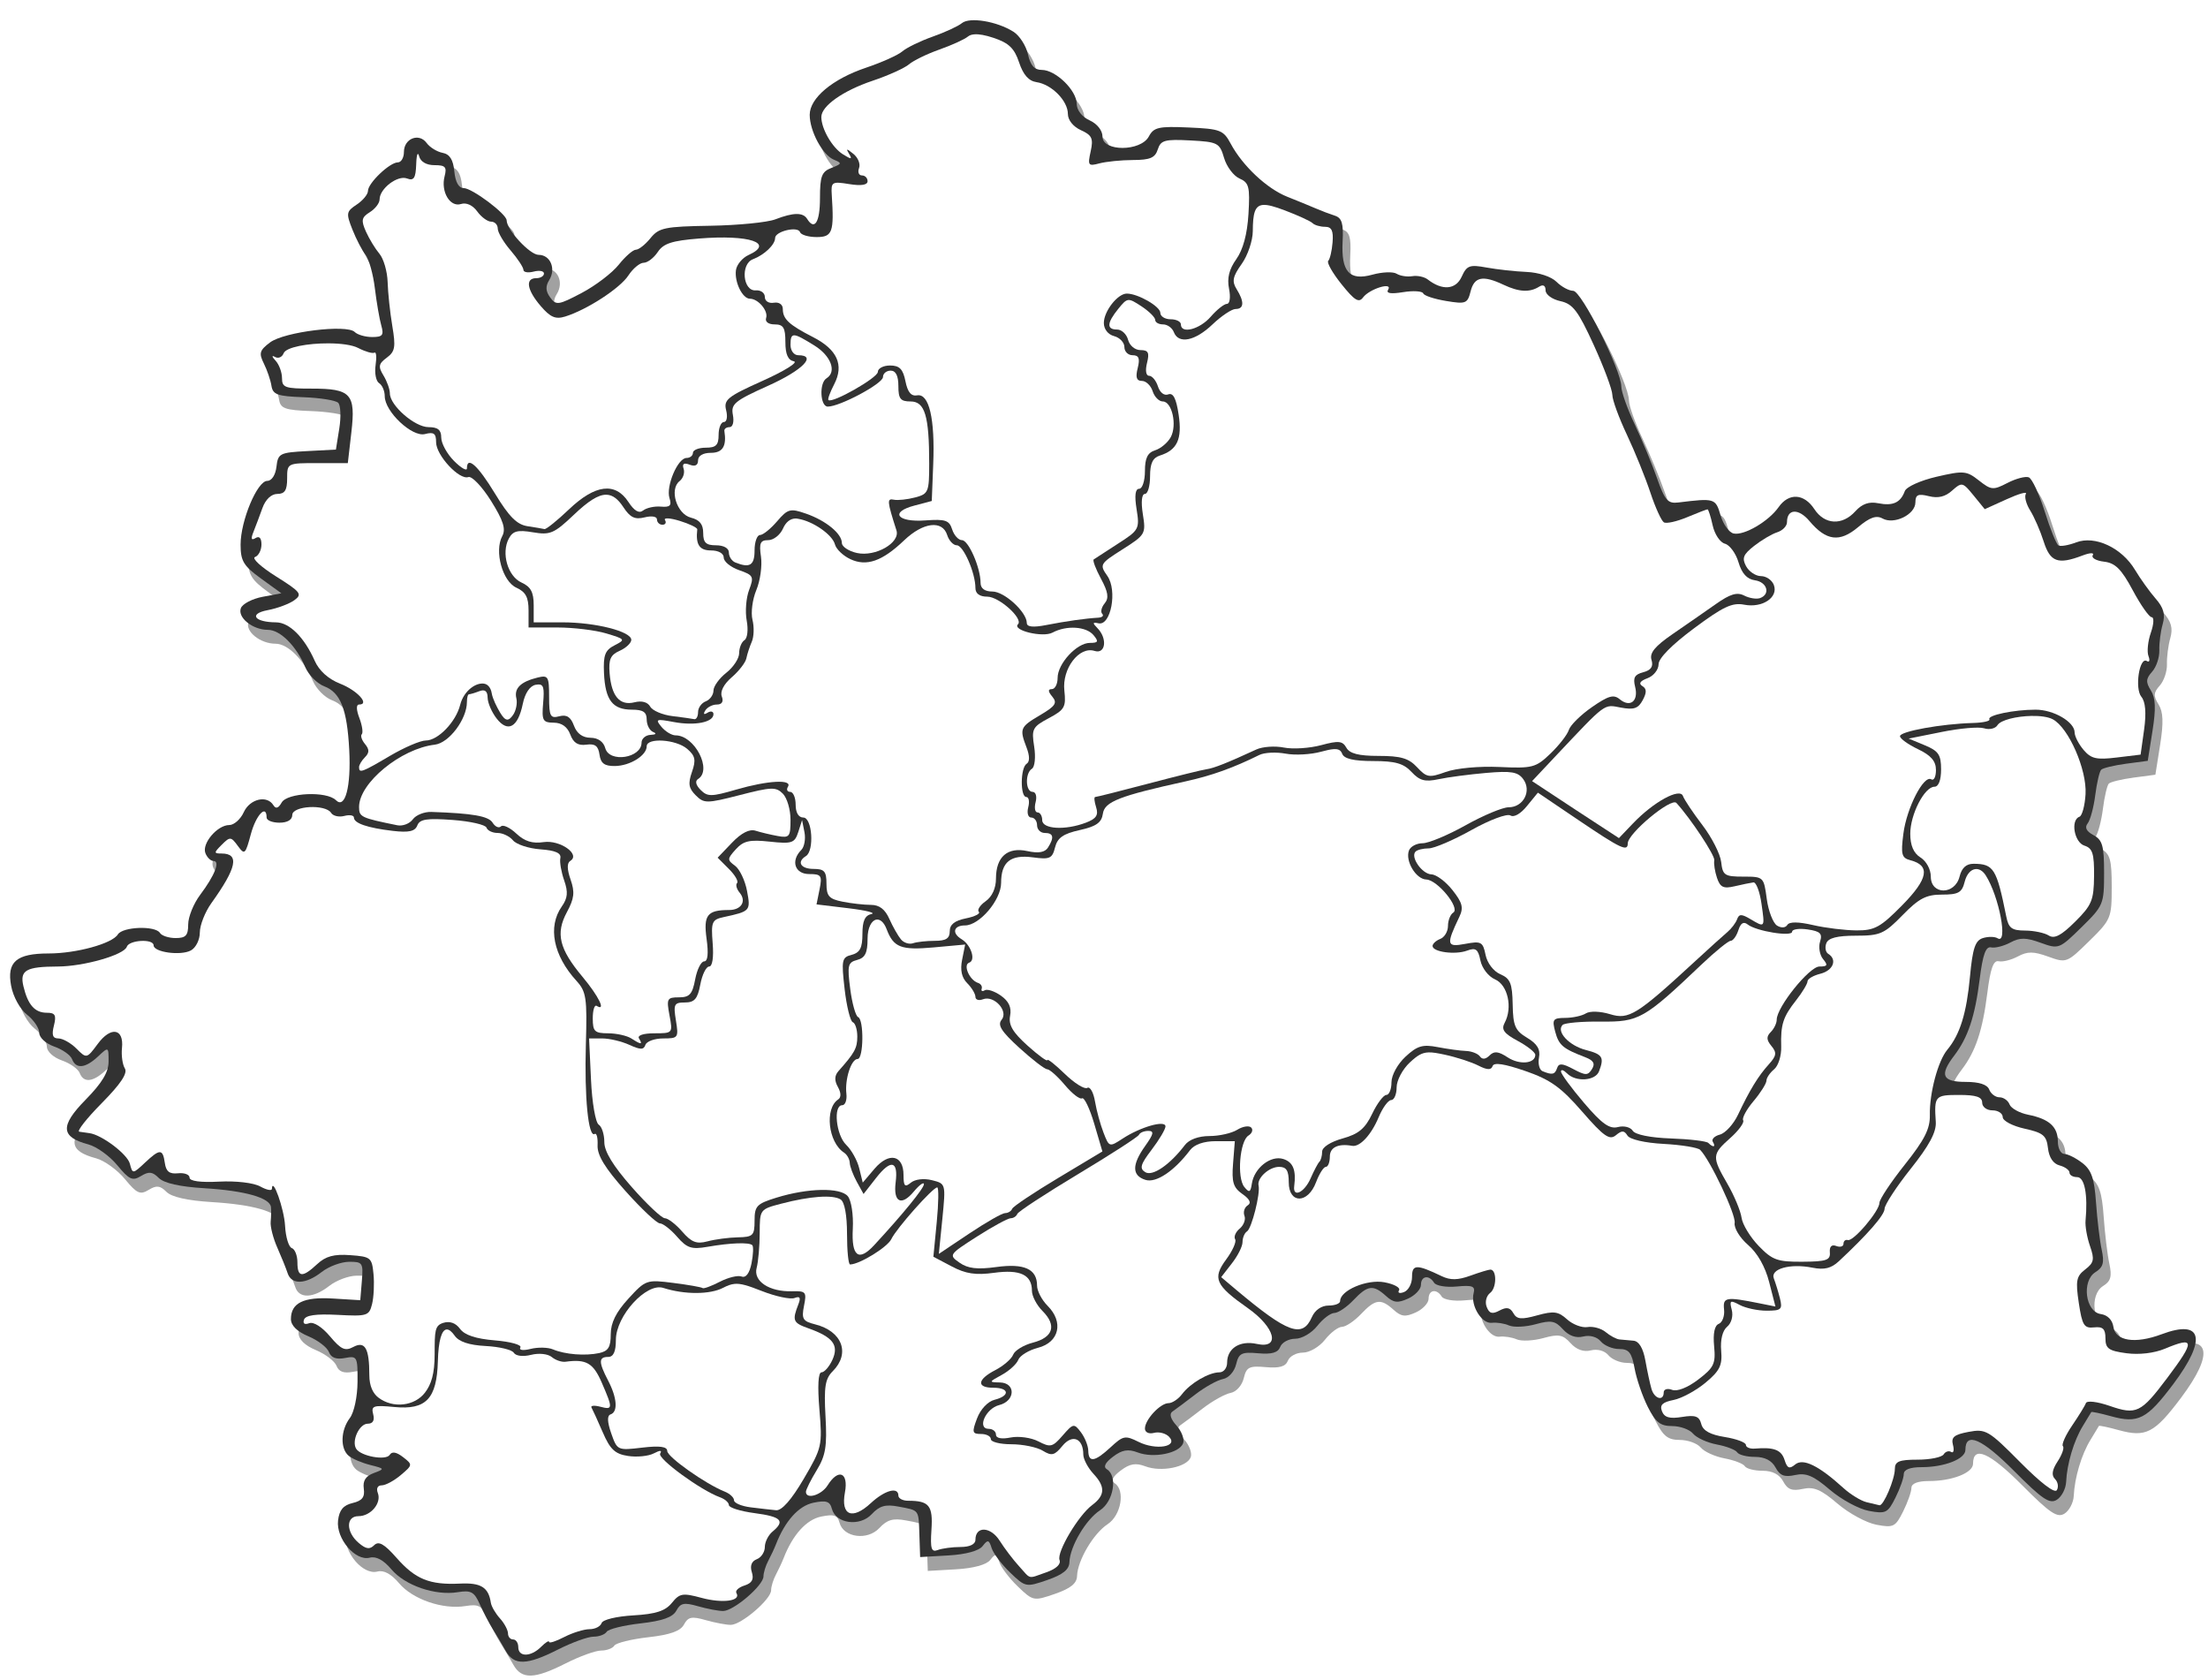
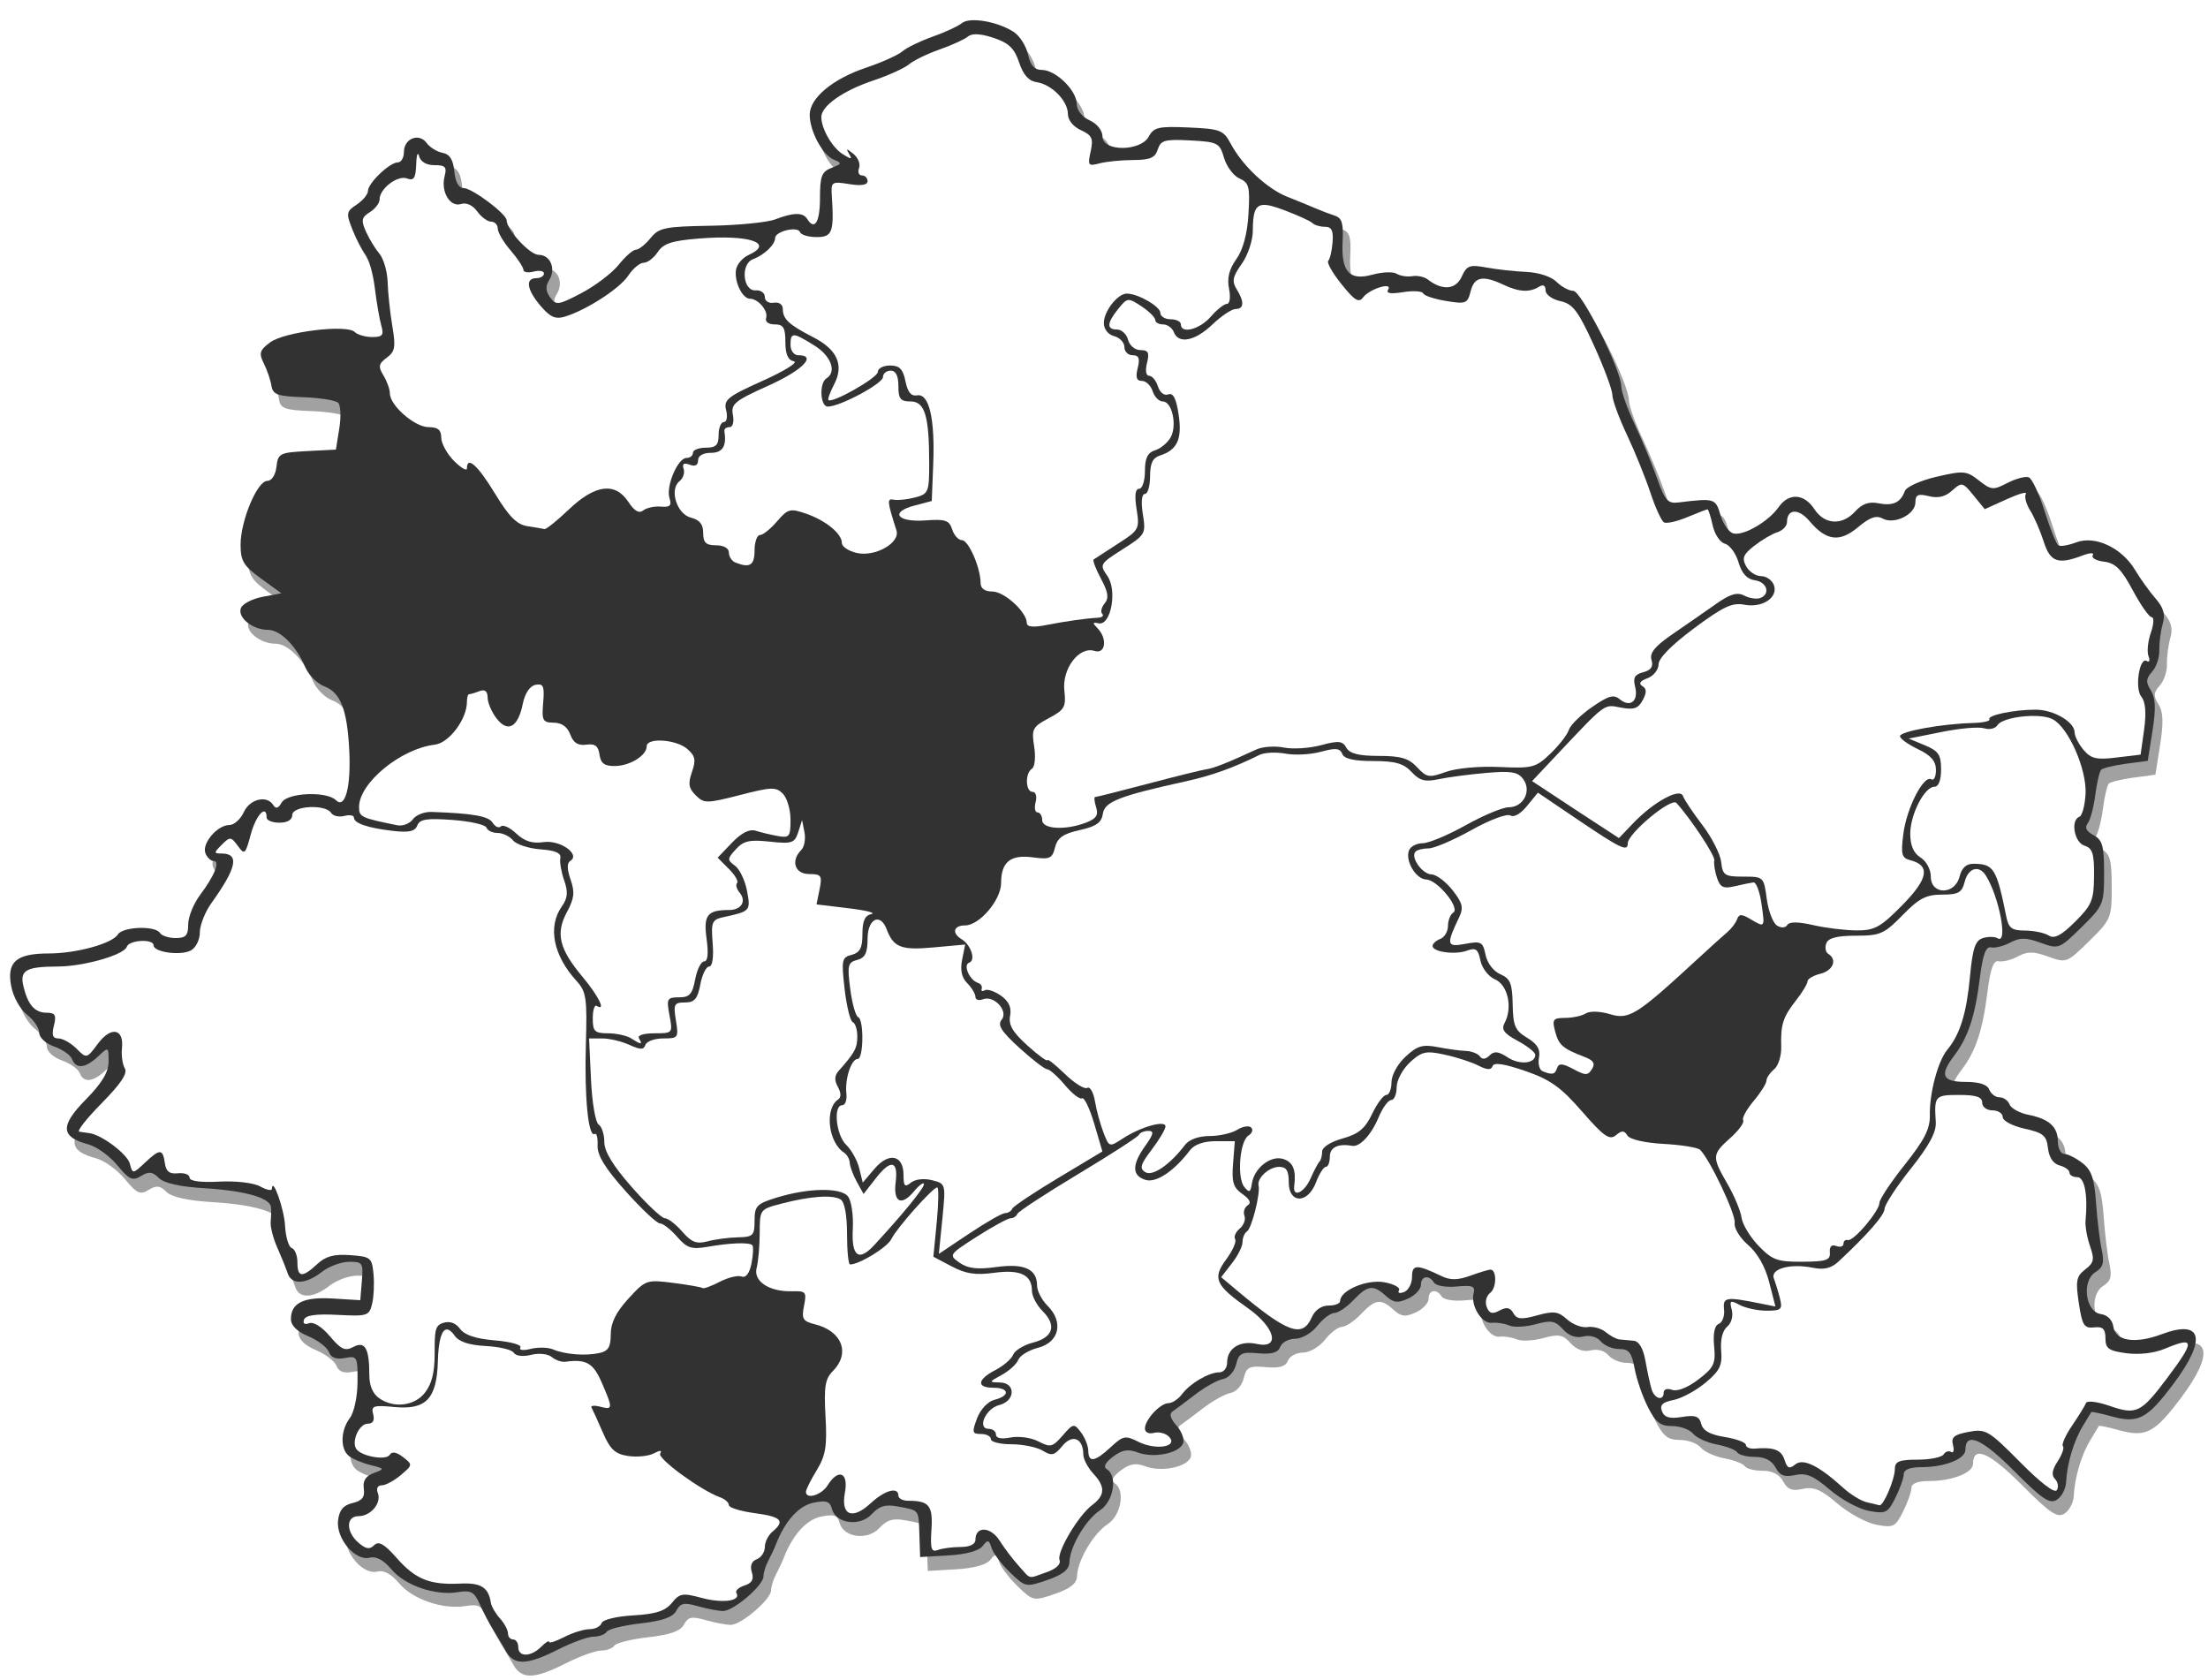
<svg xmlns="http://www.w3.org/2000/svg" width="874" height="665" viewBox="0 0 874 665" fill="none">
  <g filter="url(#filter0_d_2039_895)">
    <path d="M199.185 650.874C197.774 648.358 195.465 644.47 194.053 642.233C192.641 639.997 190.333 635.58 188.925 632.419C186.749 627.533 185.451 626.82 180.263 627.667C171.286 629.132 159.333 625.023 153.946 618.622C150.854 614.946 147.896 613.355 145.381 614.012C139.708 615.496 132.003 606.474 132.832 599.32C133.314 595.167 134.89 593.266 138.579 592.388C142.391 591.481 143.502 590.058 143.023 586.699C142.576 583.568 143.765 581.709 146.973 580.523C151.416 578.879 151.373 578.778 145.59 577.327C142.306 576.502 138.47 574.875 137.066 573.709C133.63 570.858 133.84 563.59 137.498 558.753C139.191 556.514 140.511 550.309 140.548 544.414C140.61 534.427 140.415 534.06 135.555 534.989C132.097 535.65 130.089 534.893 129.209 532.598C128.5 530.751 124.829 527.949 121.051 526.37C116.613 524.516 114.181 522.111 114.181 519.579C114.181 513.174 119.193 510.728 130.843 511.445L141.629 512.11L142.26 504.485C142.853 497.325 142.543 496.864 137.177 496.906C134.034 496.931 129.176 498.74 126.38 500.927C120.043 505.884 114.416 506.096 112.883 501.435C112.239 499.479 110.384 494.881 108.761 491.219C107.138 487.557 105.969 482.983 106.163 481.053C106.357 479.124 106.411 476.513 106.282 475.251C105.907 471.573 95.999 468.765 79.948 467.788C70.192 467.195 63.941 465.79 61.879 463.729C59.364 461.213 57.941 461.059 54.831 462.962C51.483 465.01 50.161 464.408 45.452 458.692C42.437 455.031 37.295 451.324 34.026 450.454C23.007 447.521 22.726 443.135 32.893 432.775C39.452 426.093 42.003 421.844 42.003 417.603C42.003 411.734 41.988 411.727 37.806 415.657C32.832 420.329 29.085 420.707 27.544 416.692C26.93 415.093 23.757 412.853 20.492 411.715C17.151 410.551 14.555 408.172 14.555 406.274C14.555 404.42 12.373 401.186 9.705 399.088C6.949 396.92 4.243 392.009 3.436 387.71C1.651 378.192 5.487 374.87 18.266 374.87C29.215 374.87 43.438 370.965 45.662 367.348C47.569 364.248 60.504 363.774 62.335 366.737C63.026 367.856 65.825 368.771 68.555 368.771C72.57 368.771 73.517 367.74 73.517 363.371C73.517 360.402 75.643 355.141 78.242 351.681C84.015 343.992 86.282 338.273 83.556 338.273C82.437 338.273 80.983 336.866 80.323 335.147C78.859 331.332 85.062 324.041 89.772 324.041C91.655 324.041 94.239 321.753 95.512 318.958C97.914 313.687 104.694 312.073 107.226 316.169C108.196 317.738 109.23 317.416 110.497 315.152C112.699 311.218 128.322 310.53 131.997 314.206C135.651 317.859 138.026 308.863 137.262 294.266C136.423 278.231 133.816 271.585 127.408 269.149C124.579 268.073 121.185 264.659 119.868 261.561C116.269 253.104 109.937 246.78 105.066 246.78C99.006 246.78 92.944 241.905 94.373 238.181C95.025 236.483 98.897 234.468 102.977 233.702L110.397 232.31L102.327 226.464C95.418 221.459 94.256 219.53 94.256 213.061C94.256 203.578 100.854 187.818 104.824 187.818C106.571 187.818 108.078 185.497 108.455 182.226C109.062 176.95 109.742 176.601 120.544 176.033L131.99 175.43L133.328 167.062C134.064 162.459 133.866 157.894 132.889 156.916C131.911 155.938 125.713 154.943 119.114 154.704C108.862 154.333 107.024 153.679 106.478 150.204C106.126 147.967 104.775 144.002 103.475 141.392C101.427 137.28 101.755 136.161 105.924 133.016C111.48 128.825 136.305 125.769 139.428 128.891C140.527 129.99 143.637 130.889 146.339 130.889C150.466 130.889 151.043 130.156 149.947 126.314C149.229 123.798 148.084 117.165 147.404 111.574C146.724 105.982 145.068 100.035 143.725 98.358C142.381 96.68 140.042 92.181 138.526 88.36C135.961 81.891 136.078 81.208 140.225 78.454C142.674 76.828 144.679 74.396 144.679 73.049C144.679 69.971 153.277 61.761 156.5 61.761C157.826 61.761 158.911 59.902 158.911 57.63C158.911 52.304 164.876 49.945 167.897 54.077C169.161 55.806 172.002 57.563 174.21 57.982C177.05 58.521 178.413 60.675 178.863 65.335C179.269 69.534 180.6 71.927 182.53 71.927C185.897 71.927 199.574 82.19 199.574 84.716C199.575 88.439 208.769 98.358 212.22 98.358C216.902 98.358 219.206 103.889 216.398 108.385C214.887 110.805 215.004 112.762 216.805 115.225C219.143 118.423 220.056 118.292 229.275 113.435C234.745 110.552 241.346 105.523 243.944 102.259C246.541 98.995 249.596 96.325 250.734 96.325C251.871 96.325 254.468 94.266 256.505 91.75C259.85 87.616 262.134 87.143 280.212 86.841C291.215 86.656 302.793 85.513 305.94 84.299C313.067 81.552 316.892 81.499 318.516 84.126C321.464 88.896 323.598 85.453 323.598 75.927C323.598 67.195 324.269 65.438 328.173 63.932C332.301 62.34 332.393 62.025 329.114 60.701C324.65 58.899 319.532 49.406 319.532 42.927C319.532 36.284 328.59 28.724 341.897 24.26C348.047 22.197 354.497 19.293 356.23 17.807C357.963 16.32 363.374 13.696 368.254 11.974C373.134 10.252 378.312 7.86 379.76 6.658C382.814 4.123 393.654 5.922 400.174 10.045C402.593 11.575 405.182 15.602 405.927 18.995C406.893 23.393 408.466 25.163 411.408 25.163C416.871 25.163 425.178 33.22 425.222 38.561C425.243 41.098 427.305 43.742 430.34 45.125C433.322 46.484 435.423 49.14 435.423 51.551C435.423 57.562 450.549 57.524 453.77 51.505C455.725 47.852 457.637 47.421 469.53 47.947C482.074 48.501 483.293 48.971 486.184 54.368C490.873 63.124 500.506 72.161 508.556 75.358C512.504 76.926 517.564 78.999 519.8 79.966C522.037 80.933 525.461 82.233 527.41 82.855C530.174 83.738 530.849 85.951 530.482 92.92C529.841 105.062 533.104 108.733 542.284 106.198C546.163 105.127 550.467 104.961 551.85 105.828C553.233 106.696 556.02 107.133 558.044 106.8C560.067 106.467 562.812 107.043 564.143 108.082C569.909 112.579 575.253 112.167 577.586 107.045C579.637 102.545 580.717 102.144 587.458 103.381C591.621 104.144 598.751 104.928 603.303 105.122C608.07 105.325 613.087 106.982 615.139 109.032C617.097 110.989 620.066 112.59 621.736 112.59C624.991 112.59 640.76 143.96 640.794 150.504C640.805 152.575 643.193 159.302 646.1 165.453C649.007 171.603 652.99 181.21 654.951 186.801C658.016 195.539 659.198 196.883 663.37 196.37C677.763 194.599 678.112 194.705 680.074 201.444C681.117 205.024 683.451 208.267 685.262 208.649C689.423 209.527 699.111 203.848 703.054 198.218C707.093 192.453 713.134 192.787 717.206 199C721.28 205.219 728.244 205.586 733.43 199.855C736.1 196.905 738.836 195.943 742.482 196.672C748.289 197.833 751.321 196.453 753 191.884C753.627 190.18 759.187 187.662 765.602 186.179C776.29 183.706 777.444 183.808 782.328 187.649C787.217 191.495 787.987 191.562 793.652 188.633C796.994 186.905 800.79 185.909 802.087 186.42C803.384 186.931 806.216 192.995 808.379 199.895C810.543 206.795 812.983 212.854 813.8 213.359C814.618 213.865 817.799 213.323 820.87 212.155C828.299 209.331 838.897 214.291 844.135 223.044C846.26 226.594 849.926 231.704 852.283 234.4C855.476 238.054 856.187 240.643 855.075 244.566C854.254 247.461 853.658 252.117 853.75 254.913C853.843 257.708 852.56 261.509 850.9 263.359C848.433 266.107 848.344 267.463 850.413 270.777C852.281 273.768 852.451 277.953 851.06 286.729L849.175 298.626L840.572 299.774C835.84 300.406 831.417 301.474 830.743 302.148C830.069 302.822 829.014 307.337 828.398 312.182C827.782 317.027 826.427 322.071 825.388 323.391C824.112 325.01 824.862 326.52 827.695 328.037C831.25 329.939 831.893 332.232 831.893 343.004C831.893 355.349 831.629 355.984 822.961 364.491C814.156 373.133 813.926 373.22 806.768 370.632C800.929 368.52 798.575 368.505 794.747 370.553C792.129 371.954 788.709 372.813 787.146 372.461C785.062 371.991 783.864 375.338 782.646 385.036C780.789 399.827 778.02 408.135 772.56 415.3C766.658 423.044 767.807 425.7 777.061 425.7C782.471 425.7 785.655 426.736 786.428 428.749C787.072 430.427 788.901 431.799 790.494 431.799C792.087 431.799 793.878 433.069 794.473 434.621C795.069 436.173 798.384 438.008 801.84 438.699C810.172 440.366 813.595 443.461 813.595 449.33C813.595 451.989 814.738 454.184 816.136 454.209C817.534 454.234 820.742 455.844 823.265 457.786C826.895 460.58 828.03 463.859 828.701 473.498C829.168 480.197 830.177 488.581 830.944 492.13C832.046 497.225 831.529 499.087 828.483 500.989C822.921 504.463 824.467 516.716 830.577 517.587C833.268 517.97 835.186 519.918 835.577 522.661C836.377 528.286 844.234 529.49 854.649 525.583C870.845 519.508 872.696 527.46 859.25 545.348C848.814 559.231 845.381 560.998 834.619 558.026C830.45 556.875 826.939 556.137 826.817 556.386C826.696 556.636 825.188 559.127 823.467 561.923C819.934 567.66 817.194 576.846 816.865 584.053C816.744 586.72 815.099 589.883 813.209 591.082C810.364 592.887 807.463 590.938 796.315 579.735C783.51 566.868 776.997 564.037 776.997 571.34C776.997 574.947 768.755 578.188 759.583 578.188C755.085 578.188 752.599 579.162 752.599 580.925C752.599 582.431 751.119 586.63 749.31 590.256C746.269 596.351 745.473 596.747 738.769 595.489C734.781 594.741 727.828 590.97 723.318 587.11C716.846 581.57 713.957 580.347 709.602 581.304C705.353 582.237 703.57 581.551 701.84 578.319C700.361 575.556 697.574 574.122 693.685 574.122C690.436 574.122 687.276 573.31 686.663 572.319C686.051 571.327 682.429 569.931 678.615 569.215C674.801 568.5 670.562 566.566 669.194 564.919C667.827 563.271 664.094 561.923 660.898 561.923C656.222 561.923 654.342 560.435 651.256 554.298C649.148 550.105 646.801 543.243 646.04 539.049C644.909 532.814 643.793 531.425 639.915 531.425C637.307 531.425 634.041 530.061 632.658 528.395C631.167 526.599 628.339 525.818 625.712 526.477C622.829 527.2 620.023 526.198 617.679 523.608C614.624 520.233 612.986 519.928 606.909 521.606C602.966 522.695 598.223 522.921 596.368 522.11C594.513 521.298 591.451 520.822 589.565 521.053C585.565 521.541 581.049 514.23 582.329 509.337C583.057 506.553 581.886 506.09 575.633 506.686C571.466 507.083 567.437 506.408 566.681 505.184C564.673 501.935 561.48 502.468 561.48 506.054C561.48 507.755 559.197 510.188 556.406 511.459C552.276 513.341 550.637 513.144 547.605 510.399C542.579 505.851 540.387 506.137 534.754 512.075C532.121 514.851 528.725 517.138 527.209 517.157C525.693 517.177 522.653 519.48 520.454 522.276C518.241 525.088 514.348 527.359 511.737 527.359C509.143 527.359 506.465 528.803 505.788 530.568C504.902 532.877 502.451 533.59 497.044 533.109C490.464 532.524 489.379 533.071 488.311 537.514C487.627 540.357 485.344 542.905 483.114 543.312C480.926 543.711 475.989 546.461 472.142 549.422C468.296 552.384 464.215 555.437 463.074 556.207C461.773 557.086 462.388 559.142 464.723 561.723C466.772 563.986 467.941 567.158 467.322 568.771C465.812 572.704 455.635 574.748 449.388 572.373C445.551 570.915 443.216 571.311 439.609 574.032C436.468 576.401 435.649 578.088 437.18 579.034C441.505 581.707 439.816 591.739 434.449 595.255C428.812 598.949 422.53 609.604 422.335 615.802C422.244 618.711 419.762 620.714 413.617 622.838C405.152 625.764 404.936 625.722 398.9 619.939C395.53 616.71 392.224 612.337 391.552 610.221C390.488 606.87 390.025 606.767 387.97 609.428C386.513 611.315 381.336 612.729 374.428 613.126L363.245 613.769L362.951 605.002C362.607 594.78 363.058 595.389 354.631 593.785C349.52 592.812 347.164 593.484 344.08 596.794C339.359 601.861 329.853 600.57 328.305 594.651C327.536 591.709 326.069 591.227 321.03 592.258C315.207 593.448 309.786 599.45 306.19 608.686C305.537 610.363 304.155 613.324 303.118 615.266C302.082 617.208 301.233 619.977 301.233 621.421C301.233 624.992 289.421 635.117 285.254 635.117C283.405 635.117 278.922 634.265 275.293 633.225C269.813 631.653 268.364 631.951 266.739 634.987C265.346 637.591 261.272 639.039 252.573 640.023C245.857 640.783 239.823 642.277 239.163 643.344C238.504 644.41 236.159 645.283 233.951 645.283C231.743 645.283 225.423 647.57 219.906 650.366C207.507 656.649 202.493 656.772 199.185 650.874Z" fill="#A1A1A1" />
    <path d="M196.162 645.384C194.751 642.868 192.441 638.98 191.029 636.743C189.617 634.507 187.31 630.091 185.902 626.929C183.726 622.043 182.427 621.331 177.239 622.177C168.262 623.642 156.31 619.533 150.923 613.132C147.831 609.457 144.873 607.865 142.357 608.523C136.685 610.006 128.979 600.984 129.809 593.831C130.291 589.677 131.867 587.776 135.556 586.898C139.367 585.991 140.479 584.569 140 581.21C139.553 578.079 140.742 576.219 143.949 575.033C148.393 573.389 148.349 573.288 142.566 571.837C139.282 571.013 135.446 569.385 134.042 568.219C130.606 565.368 130.816 558.1 134.474 553.263C136.168 551.025 137.488 544.82 137.524 538.924C137.586 528.937 137.392 528.57 132.531 529.499C129.074 530.16 127.066 529.404 126.185 527.108C125.476 525.261 121.805 522.459 118.027 520.88C113.59 519.026 111.158 516.621 111.158 514.089C111.158 507.684 116.169 505.238 127.819 505.955L138.605 506.62L139.236 498.996C139.829 491.835 139.52 491.374 134.154 491.416C131.011 491.441 126.152 493.251 123.357 495.437C117.019 500.395 111.393 500.606 109.859 495.946C109.216 493.989 107.361 489.392 105.738 485.73C104.114 482.068 102.945 477.493 103.14 475.564C103.334 473.634 103.388 471.023 103.259 469.761C102.884 466.083 92.976 463.275 76.925 462.299C67.168 461.705 60.917 460.301 58.856 458.239C56.34 455.724 54.918 455.569 51.807 457.472C48.46 459.521 47.138 458.919 42.429 453.202C39.413 449.542 34.272 445.835 31.003 444.964C19.984 442.031 19.703 437.645 29.87 427.286C36.428 420.603 38.98 416.354 38.98 412.114C38.98 406.245 38.965 406.238 34.782 410.167C29.809 414.839 26.061 415.218 24.521 411.203C23.907 409.603 20.733 407.364 17.468 406.225C14.127 405.061 11.532 402.682 11.532 400.785C11.532 398.931 9.349 395.697 6.682 393.599C3.925 391.43 1.219 386.519 0.413 382.22C-1.373 372.702 2.464 369.38 15.243 369.38C26.192 369.38 40.414 365.475 42.639 361.858C44.545 358.758 57.48 358.284 59.312 361.248C60.003 362.366 62.801 363.281 65.531 363.281C69.547 363.281 70.494 362.251 70.494 357.882C70.494 354.912 72.62 349.651 75.218 346.191C80.992 338.502 83.258 332.783 80.532 332.783C79.414 332.783 77.959 331.377 77.3 329.658C75.836 325.843 82.039 318.551 86.748 318.551C88.632 318.551 91.215 316.264 92.489 313.468C94.891 308.197 101.671 306.583 104.203 310.679C105.172 312.248 106.207 311.926 107.474 309.663C109.675 305.728 125.298 305.04 128.974 308.716C132.627 312.369 135.003 303.373 134.239 288.776C133.4 272.742 130.792 266.096 124.385 263.659C121.555 262.584 118.162 259.169 116.844 256.072C113.246 247.614 106.913 241.29 102.042 241.29C95.982 241.29 89.921 236.416 91.35 232.692C92.001 230.994 95.873 228.978 99.954 228.213L107.374 226.821L99.303 220.974C92.394 215.969 91.232 214.04 91.232 207.571C91.232 198.088 97.831 182.328 101.801 182.328C103.548 182.328 105.055 180.007 105.431 176.737C106.038 171.46 106.719 171.112 117.521 170.543L128.967 169.941L130.305 161.572C131.041 156.97 130.843 152.404 129.865 151.426C128.888 150.449 122.689 149.453 116.091 149.215C105.839 148.844 104 148.189 103.454 144.714C103.103 142.478 101.752 138.512 100.452 135.902C98.404 131.79 98.731 130.671 102.901 127.526C108.456 123.335 133.282 120.279 136.404 123.401C137.503 124.5 140.613 125.399 143.316 125.399C147.442 125.399 148.02 124.667 146.923 120.824C146.205 118.308 145.061 111.675 144.381 106.084C143.7 100.493 142.045 94.546 140.701 92.868C139.358 91.191 137.019 86.692 135.503 82.87C132.937 76.401 133.054 75.718 137.201 72.965C139.651 71.338 141.655 68.906 141.655 67.56C141.655 64.481 150.253 56.271 153.477 56.271C154.803 56.271 155.887 54.412 155.887 52.141C155.887 46.815 161.852 44.456 164.873 48.587C166.137 50.316 168.978 52.073 171.187 52.492C174.026 53.031 175.389 55.186 175.84 59.846C176.246 64.044 177.577 66.437 179.507 66.437C182.874 66.437 196.551 76.7 196.551 79.227C196.551 82.949 205.746 92.868 209.196 92.868C213.878 92.868 216.183 98.399 213.375 102.896C211.864 105.315 211.98 107.272 213.781 109.735C216.119 112.933 217.033 112.802 226.251 107.945C231.722 105.063 238.323 100.034 240.92 96.77C243.517 93.505 246.573 90.835 247.71 90.835C248.848 90.835 251.445 88.776 253.481 86.26C256.827 82.126 259.111 81.653 277.189 81.351C288.191 81.167 299.769 80.023 302.917 78.809C310.043 76.062 313.869 76.009 315.492 78.636C318.44 83.406 320.575 79.964 320.575 70.438C320.575 61.705 321.245 59.948 325.15 58.442C329.277 56.851 329.369 56.535 326.091 55.212C321.626 53.409 316.509 43.916 316.509 37.437C316.509 30.795 325.567 23.234 338.874 18.77C345.024 16.707 351.474 13.803 353.207 12.317C354.94 10.831 360.35 8.206 365.23 6.484C370.11 4.763 375.288 2.37 376.737 1.168C379.791 -1.367 390.631 0.432 397.151 4.556C399.57 6.085 402.158 10.113 402.904 13.505C403.87 17.903 405.443 19.674 408.385 19.674C413.848 19.674 422.155 27.73 422.199 33.071C422.22 35.609 424.281 38.252 427.317 39.636C430.299 40.994 432.4 43.651 432.4 46.061C432.4 52.073 447.525 52.034 450.747 46.015C452.701 42.363 454.613 41.931 466.506 42.457C479.051 43.011 480.269 43.481 483.16 48.878C487.85 57.634 497.482 66.671 505.533 69.868C509.48 71.436 514.54 73.51 516.777 74.476C519.013 75.443 522.438 76.743 524.386 77.365C527.15 78.248 527.826 80.461 527.458 87.43C526.818 99.573 530.081 103.243 539.261 100.708C543.139 99.638 547.444 99.471 548.827 100.339C550.209 101.206 552.996 101.643 555.02 101.31C557.044 100.977 559.789 101.554 561.12 102.592C566.885 107.089 572.229 106.677 574.563 101.555C576.613 97.055 577.693 96.654 584.435 97.891C588.598 98.654 595.728 99.438 600.279 99.632C605.047 99.835 610.064 101.492 612.115 103.542C614.074 105.499 617.043 107.1 618.713 107.1C621.968 107.1 637.736 138.47 637.771 145.014C637.782 147.085 640.169 153.813 643.076 159.963C645.983 166.113 649.966 175.72 651.928 181.311C654.992 190.05 656.175 191.393 660.346 190.88C674.739 189.11 675.088 189.216 677.051 195.954C678.093 199.535 680.428 202.777 682.239 203.159C686.4 204.037 696.088 198.358 700.031 192.728C704.069 186.963 710.111 187.297 714.182 193.51C718.257 199.729 725.221 200.096 730.407 194.365C733.077 191.415 735.813 190.453 739.459 191.182C745.265 192.343 748.297 190.963 749.977 186.394C750.603 184.69 756.164 182.173 762.578 180.689C773.266 178.216 774.421 178.318 779.305 182.16C784.194 186.006 784.964 186.073 790.628 183.143C793.971 181.415 797.767 180.419 799.064 180.93C800.361 181.441 803.192 187.505 805.356 194.405C807.52 201.306 809.959 207.364 810.777 207.87C811.594 208.375 814.776 207.833 817.846 206.666C825.275 203.841 835.874 208.801 841.112 217.554C843.236 221.104 846.902 226.214 849.259 228.911C852.453 232.565 853.164 235.153 852.052 239.076C851.231 241.971 850.635 246.627 850.727 249.423C850.82 252.218 849.537 256.019 847.876 257.869C845.409 260.617 845.32 261.974 847.39 265.287C849.258 268.278 849.427 272.463 848.037 281.239L846.152 293.136L837.548 294.284C832.817 294.916 828.394 295.984 827.72 296.658C827.046 297.332 825.99 301.847 825.374 306.692C824.758 311.537 823.404 316.581 822.364 317.901C821.089 319.521 821.838 321.031 824.672 322.547C828.227 324.449 828.87 326.742 828.87 337.514C828.87 349.859 828.606 350.494 819.938 359.001C811.132 367.643 810.902 367.73 803.744 365.142C797.905 363.03 795.552 363.015 791.724 365.064C789.106 366.465 785.686 367.323 784.123 366.971C782.038 366.501 780.84 369.848 779.622 379.546C777.765 394.337 774.996 402.645 769.536 409.81C763.634 417.554 764.784 420.21 774.038 420.21C779.448 420.21 782.632 421.247 783.404 423.26C784.048 424.937 785.878 426.309 787.471 426.309C789.064 426.309 790.854 427.579 791.45 429.131C792.045 430.683 795.36 432.518 798.817 433.209C807.149 434.876 810.571 437.971 810.571 443.84C810.571 446.499 811.715 448.695 813.113 448.72C814.51 448.744 817.719 450.354 820.242 452.296C823.872 455.091 825.006 458.37 825.678 468.008C826.144 474.707 827.154 483.092 827.921 486.64C829.022 491.736 828.505 493.598 825.46 495.499C819.897 498.973 821.443 511.226 827.554 512.097C830.244 512.481 832.163 514.428 832.553 517.171C833.354 522.797 841.211 524.001 851.626 520.094C867.822 514.018 869.673 521.971 856.227 539.858C845.79 553.741 842.358 555.508 831.595 552.536C827.426 551.385 823.916 550.647 823.794 550.897C823.672 551.146 822.164 553.637 820.443 556.433C816.911 562.171 814.171 571.357 813.842 578.564C813.72 581.231 812.075 584.393 810.186 585.592C807.34 587.397 804.44 585.449 793.291 574.245C780.487 561.378 773.974 558.547 773.974 565.85C773.974 569.457 765.732 572.698 756.56 572.698C752.061 572.698 749.576 573.673 749.576 575.436C749.576 576.941 748.096 581.14 746.287 584.766C743.246 590.861 742.449 591.257 735.746 589.999C731.757 589.251 724.804 585.481 720.295 581.62C713.822 576.08 710.934 574.857 706.579 575.814C702.329 576.747 700.546 576.062 698.816 572.829C697.338 570.067 694.55 568.632 690.662 568.632C687.413 568.632 684.253 567.821 683.64 566.829C683.027 565.838 679.405 564.441 675.591 563.726C671.778 563.01 667.538 561.077 666.171 559.429C664.803 557.781 661.07 556.433 657.875 556.433C653.199 556.433 651.318 554.946 648.233 548.808C646.125 544.615 643.778 537.753 643.017 533.56C641.885 527.324 640.769 525.935 636.891 525.935C634.283 525.935 631.018 524.572 629.634 522.905C628.144 521.109 625.315 520.328 622.689 520.987C619.806 521.711 616.999 520.708 614.655 518.118C611.601 514.743 609.962 514.439 603.885 516.117C599.943 517.205 595.2 517.432 593.344 516.62C591.489 515.808 588.428 515.333 586.541 515.563C582.541 516.051 578.026 508.74 579.305 503.847C580.033 501.064 578.862 500.6 572.61 501.196C568.442 501.594 564.414 500.918 563.658 499.695C561.649 496.445 558.457 496.979 558.457 500.564C558.457 502.265 556.173 504.698 553.382 505.97C549.252 507.851 547.614 507.654 544.581 504.909C539.555 500.361 537.363 500.647 531.731 506.585C529.097 509.361 525.702 511.648 524.185 511.668C522.669 511.687 519.629 513.99 517.43 516.786C515.218 519.599 511.325 521.869 508.714 521.869C506.119 521.869 503.442 523.313 502.765 525.078C501.878 527.388 499.428 528.1 494.02 527.619C487.44 527.035 486.356 527.582 485.288 532.024C484.604 534.868 482.32 537.415 480.09 537.822C477.903 538.222 472.966 540.971 469.119 543.933C465.272 546.894 461.191 549.947 460.051 550.717C458.75 551.596 459.365 553.653 461.7 556.233C463.748 558.496 464.917 561.668 464.298 563.281C462.789 567.214 452.611 569.258 446.365 566.884C442.528 565.425 440.193 565.821 436.586 568.542C433.445 570.911 432.626 572.598 434.156 573.544C438.482 576.217 436.793 586.249 431.426 589.766C425.788 593.459 419.506 604.114 419.312 610.312C419.22 613.221 416.739 615.224 410.593 617.348C402.128 620.275 401.912 620.232 395.876 614.449C392.507 611.221 389.2 606.848 388.528 604.731C387.465 601.38 387.002 601.277 384.947 603.938C383.489 605.826 378.312 607.24 371.404 607.636L360.222 608.279L359.927 599.512C359.583 589.291 360.034 589.899 351.608 588.295C346.497 587.323 344.14 587.995 341.057 591.304C336.336 596.372 326.83 595.08 325.282 589.161C324.513 586.22 323.046 585.737 318.007 586.768C312.184 587.959 306.763 593.96 303.167 603.196C302.514 604.873 301.131 607.834 300.095 609.776C299.058 611.718 298.21 614.488 298.21 615.931C298.21 619.503 286.397 629.627 282.23 629.627C280.381 629.627 275.899 628.776 272.27 627.735C266.789 626.163 265.34 626.462 263.716 629.497C262.322 632.101 258.249 633.549 249.549 634.533C242.833 635.293 236.799 636.787 236.14 637.854C235.481 638.921 233.135 639.793 230.928 639.793C228.72 639.793 222.4 642.081 216.883 644.876C204.484 651.159 199.469 651.282 196.162 645.384Z" fill="#323232" />
    <path fill-rule="evenodd" clip-rule="evenodd" d="M771.97 183.871C771.132 184.082 770.145 184.878 768.73 186.159C766.016 188.615 763.191 189.305 759.517 188.383C755.209 187.301 754.193 187.802 754.18 190.86C754.16 195.661 745.715 199.766 741.155 197.214C738.716 195.849 736.086 196.784 731.497 200.645C724.196 206.789 718.874 206.105 712.246 198.231C707.923 193.095 703.351 193.336 703.351 198.675C703.351 200.212 701.619 201.998 699.475 202.678C697.331 203.359 693.21 205.81 690.326 208.079C686.054 211.439 685.439 212.89 687.149 216.085C688.303 218.242 690.98 220.024 693.058 220.024C695.135 220.024 697.401 221.591 698.141 223.518C700.033 228.449 693.59 232.742 686.386 231.333C681.661 230.41 678.013 232.159 666.563 240.673C657.817 247.177 652.521 252.505 652.521 254.906C652.521 257.024 650.565 259.535 648.137 260.433C645.204 261.518 644.518 262.567 646.104 263.547C647.861 264.633 647.861 266.091 646.231 269.138C644.466 272.436 642.719 273.022 637.59 272.061C630.701 270.769 632.046 269.778 611.476 291.566L602.454 301.16L619.609 312.47L636.828 323.716L642.419 317.871C650.539 309.373 660.983 303.67 662.179 307.069C662.693 308.532 666.152 313.702 669.867 318.57C673.582 323.437 676.937 330.007 677.3 333.183C677.904 338.452 678.655 338.965 686.069 338.965C694.112 338.965 694.171 339.069 695.345 347.796C695.997 352.644 697.851 357.379 699.411 358.344C701.078 359.374 702.747 359.271 703.478 358.089C704.296 356.766 707.8 356.791 713.707 358.153C718.644 359.291 726.347 360.222 730.862 360.25C738.035 360.293 740.356 359.02 748.97 350.274C759.256 339.831 760.206 334.575 752.21 332.484C748.736 331.576 748.361 330.224 749.415 322C750.729 311.746 757.48 298.613 760.47 300.462C761.493 301.094 762.313 299.431 762.313 296.776C762.313 293.262 760.378 290.987 755.197 288.517C751.283 286.65 748.081 284.351 748.081 283.37C748.081 281.472 764.516 278.493 776.863 278.16C780.949 278.05 783.905 277.401 783.471 276.699C782.491 275.113 793.18 272.887 801.769 272.887C808.899 272.887 817.209 277.737 817.209 281.909C817.209 283.399 818.81 286.533 820.767 288.834C823.742 292.332 825.911 292.786 833.855 291.82L843.322 290.677L844.72 280.702C845.627 274.109 845.233 269.724 843.64 267.804C840.906 264.51 842.844 251.808 845.8 253.635C846.815 254.262 847.096 253.387 846.436 251.665C845.775 249.944 846.214 245.758 847.389 242.389C848.563 239.02 848.695 236.289 847.706 236.289C846.717 236.289 843.355 231.486 840.209 225.615C835.701 217.203 833.27 214.815 828.836 214.306C825.742 213.95 823.746 212.803 824.388 211.764C825.061 210.676 823.331 210.723 820.258 211.891C810.59 215.567 807.533 214.459 804.946 206.3C803.616 202.106 801.208 196.585 799.609 194.037C798.01 191.49 797.243 188.545 797.893 187.493C798.544 186.441 795.13 187.405 790.333 189.59L781.628 193.529L777.18 188.065C774.499 184.789 773.368 183.521 771.97 183.871Z" fill="white" />
    <path fill-rule="evenodd" clip-rule="evenodd" d="M118.558 311.454C114.989 311.649 111.696 312.754 111.696 314.567C111.696 316.465 109.775 317.617 106.613 317.617C103.817 317.617 101.53 316.702 101.53 315.584C101.53 310.143 97.349 314.532 95.303 322.128C93.135 330.179 92.845 330.506 90.157 326.83C87.454 323.134 87.068 323.056 83.803 326.321C80.618 329.506 80.583 329.816 83.676 329.816C90.882 329.816 89.757 335.375 79.673 349.449C77.157 352.96 75.099 358.213 75.099 361.076C75.099 363.965 73.527 367.129 71.54 368.192C67.48 370.365 56.8 368.886 56.8 366.159C56.8 363.481 47.097 364.006 46.189 366.731C45.119 369.941 29.204 374.508 18.868 374.546C6.306 374.591 3.758 376.013 5.272 382.361C7.022 389.701 9.756 392.844 14.548 392.844C17.84 392.844 18.384 393.783 17.343 397.927C16.402 401.678 16.843 403.01 19.123 403.01C20.821 403.01 24.021 404.796 26.239 407.013C30.258 411.033 30.339 411.054 34.689 405.17C39.897 398.127 45.102 399.021 44.283 406.822C43.976 409.752 44.496 413.385 45.427 414.892C46.597 416.785 43.777 421.022 36.278 428.616C30.311 434.657 26.302 439.755 27.382 439.925C28.462 440.095 30.267 440.354 31.385 440.497C36.246 441.12 46.405 448.778 47.396 452.569C48.471 456.676 48.561 456.709 53.305 452.251C59.304 446.616 60.429 446.61 61.248 452.315C61.732 455.692 63.085 456.739 66.457 456.381C68.97 456.115 71.032 456.889 71.032 458.097C71.032 459.486 75.329 460.071 82.723 459.685C89.405 459.336 96.374 460.146 98.988 461.591C101.504 462.982 103.593 463.422 103.627 462.544C103.826 457.399 108.485 470.475 108.837 477.158C109.07 481.596 110.283 485.582 111.505 485.989C112.727 486.397 113.729 488.942 113.729 491.644C113.729 497.654 115.684 497.802 121.544 492.343C124.916 489.202 128.17 488.317 134.633 488.785C142.779 489.375 143.222 489.758 143.845 496.282C144.207 500.071 143.957 505.442 143.274 508.164C142.103 512.828 141.324 513.038 129.613 512.421C121.002 511.967 116.948 512.564 116.334 514.327C115.796 515.873 116.577 516.411 118.367 515.725C120.112 515.055 123.481 517.196 126.627 520.935C131.004 526.137 132.614 526.854 135.84 525.128C140.484 522.643 142.193 525.637 142.193 536.247C142.193 540.625 143.664 543.539 145.751 545.142C151.563 549.604 160.175 548.532 164.238 543.172C166.696 539.929 168.05 535.863 168.05 527.924C168.05 518.735 168.108 516.649 171.42 515.597C174.005 514.777 176.366 515.589 178.092 517.948C179.901 520.423 184.333 521.892 191.943 522.523C198.095 523.033 202.616 524.292 201.982 525.319C201.321 526.387 203.043 526.645 206.048 525.89C208.935 525.166 212.92 525.258 214.88 526.081C219.729 528.119 227.654 528.724 233.178 527.542C236.764 526.776 237.753 525.202 237.753 520.109C237.753 515.544 239.85 511.344 244.742 506.003C251.563 498.557 251.93 498.423 262.532 499.777C268.486 500.537 273.675 501.447 274.096 501.81C274.517 502.173 277.58 501.046 280.894 499.332C284.208 497.618 288.082 496.678 289.535 497.235C291.221 497.882 292.674 496.028 293.475 492.025C294.165 488.574 294.287 485.34 293.792 484.846C292.588 483.642 285.184 483.895 276.066 485.481C269.691 486.59 267.92 485.994 263.994 481.478C261.466 478.571 258.391 476.205 257.195 476.205C255.999 476.204 249.91 470.486 243.662 463.497C235.471 454.336 232.371 449.244 232.543 445.326C232.674 442.337 232.172 440.337 231.399 440.815C228.886 442.368 227.294 426.356 227.905 405.425C228.443 386.988 228.069 384.487 224.219 380.264C214.981 370.129 212.737 358.831 218.374 350.783C220.706 347.453 220.949 345.142 219.327 340.49C218.173 337.18 217.469 333.217 217.802 331.658C218.229 329.663 215.897 328.599 209.924 328.164C205.258 327.824 200.401 326.223 199.059 324.606C197.717 322.988 194.966 321.683 192.959 321.683C190.953 321.683 188.959 320.738 188.575 319.586C188.191 318.435 182.186 317.053 175.169 316.537C164.999 315.787 162.141 316.221 161.191 318.697C160.292 321.038 157.884 321.611 151.47 320.857C141.439 319.677 136.094 317.837 136.094 315.584C136.094 314.69 134.392 314.396 132.282 314.948C130.171 315.5 127.823 314.957 127.072 313.741C125.988 311.987 122.126 311.259 118.558 311.454Z" fill="white" />
    <path fill-rule="evenodd" clip-rule="evenodd" d="M561.472 408.538C558.777 408.632 557.029 409.763 554.102 412.477C551.17 415.196 548.829 419.615 548.829 422.389C548.829 425.139 547.844 427.408 546.668 427.408C545.493 427.408 543.268 430.483 541.712 434.207C538.787 441.208 534.258 446.06 531.229 445.516C525.672 444.519 522.397 446.118 522.397 449.773C522.397 452.01 521.682 453.84 520.809 453.84C519.936 453.84 518.199 456.584 516.933 459.939C513.69 468.531 506.132 468.531 506.132 459.939C506.132 455.328 505.206 453.84 502.32 453.84C498.331 453.84 493.475 458.28 494.187 461.273C494.94 464.439 491.447 478.247 489.612 479.381C488.621 479.994 487.833 481.924 487.833 483.638C487.833 485.353 485.901 489.133 483.576 492.089L479.383 497.489L485.482 502.636C505.803 519.687 511.576 521.734 515.281 513.31C516.51 510.517 519.073 508.735 521.889 508.735C524.419 508.735 526.464 507.946 526.464 506.956C526.464 502.735 537.092 498.227 544 499.523C547.828 500.241 550.43 501.65 549.782 502.699C549.133 503.748 550.016 504.064 551.751 503.398C553.487 502.732 554.928 500.067 554.928 497.426C554.928 492.37 556.678 492.305 566.682 497.108C570.103 498.751 573.075 498.696 577.992 496.918C581.666 495.589 585.257 494.503 585.934 494.503C588.525 494.503 588.468 501.728 585.871 503.716C584.336 504.891 583.724 507.292 584.473 509.244C585.495 511.907 586.672 512.249 589.556 510.705C592.333 509.219 593.768 509.485 595.02 511.722C596.401 514.189 598.161 514.358 604.487 512.611C611.063 510.795 612.827 511.056 616.305 514.2C618.56 516.237 622.191 517.61 624.374 517.249C626.557 516.888 629.791 517.756 631.554 519.219C633.316 520.681 635.771 522.016 637.018 522.142C638.264 522.268 640.777 522.48 642.609 522.65C644.771 522.851 646.434 525.645 647.311 530.592C648.054 534.785 649.15 539.818 649.725 541.775C650.872 545.681 654.554 546.705 654.554 543.109C654.554 541.863 656.023 541.388 657.858 542.092C659.852 542.857 663.981 541.255 668.214 538.026C674.458 533.263 675.168 531.767 674.504 524.81C674.023 519.759 674.686 516.616 676.347 515.979C677.766 515.434 678.717 512.877 678.444 510.324C677.916 505.39 679.124 505.179 692.422 507.846L698.776 509.117L696.298 499.459C694.745 493.344 691.65 487.935 687.911 484.718C684.645 481.909 682.303 477.989 682.637 476.014C683.187 472.769 672.948 451.101 668.977 447.105C668.072 446.194 661.562 445.134 654.554 444.754C647.061 444.348 641.142 442.983 640.195 441.45C638.92 439.387 637.992 439.354 635.62 441.323C633.128 443.391 630.85 441.839 622.277 431.983C613.862 422.307 609.721 419.343 599.785 415.908C591.517 413.05 587.341 412.399 586.824 413.938C586.276 415.569 584.698 415.55 581.169 413.748C578.47 412.37 572.466 410.421 567.826 409.427C565.024 408.827 563.09 408.481 561.472 408.538Z" fill="white" />
    <path fill-rule="evenodd" clip-rule="evenodd" d="M172.817 518.203C170.813 518.306 169.539 522.608 169.322 530.719C168.925 545.635 164.665 550.098 152.104 548.891C143.77 548.09 142.848 548.428 143.717 551.75C144.356 554.194 143.615 555.499 141.557 555.499C138.223 555.499 135.075 562.325 136.982 565.41C138.812 568.372 148.798 570.193 150.261 567.825C151.147 566.392 152.907 566.682 155.535 568.714C159.408 571.708 159.356 571.841 154.645 575.831C152.005 578.066 148.603 579.897 147.085 579.897C145.456 579.897 144.863 581.132 145.56 582.947C147.09 586.936 142.75 592.096 137.872 592.096C132.87 592.096 132.916 598.346 137.935 602.643C140.848 605.137 142.327 605.365 144.098 603.596C145.87 601.827 148.083 603.036 152.993 608.616C160.416 617.049 166.05 619.367 178.091 618.781C186.349 618.38 189.364 620.231 190.29 626.342C190.516 627.838 192.149 630.622 193.911 632.569C195.673 634.516 197.088 637.232 197.088 638.541C197.088 639.851 198.003 640.892 199.121 640.892C200.239 640.892 201.154 642.265 201.154 643.942C201.154 647.926 206.127 647.864 210.177 643.815C211.934 642.058 213.353 641.178 213.353 641.845C213.353 642.513 216.027 641.645 219.326 639.939C222.625 638.233 227.166 636.826 229.365 636.826C231.564 636.826 233.69 635.731 234.13 634.412C234.584 633.051 240.028 631.752 246.71 631.362C255.644 630.84 259.366 629.609 261.959 626.406C265.036 622.606 266.204 622.414 273.713 624.436C282.073 626.687 289.444 625.674 287.501 622.53C286.932 621.61 288.378 620.274 290.678 619.544C293.678 618.592 294.492 617.078 293.601 614.27C292.797 611.737 293.505 609.916 295.57 609.124C297.325 608.451 298.747 606.275 298.747 604.295C298.747 602.315 300.119 599.588 301.797 598.196C306.909 593.953 305.296 592.297 294.681 590.889C289.089 590.147 284.515 588.721 284.515 587.712C284.515 586.703 282.914 585.305 280.957 584.599C273.371 581.861 256.125 569.252 257.321 567.317C258.158 565.962 257.305 565.93 254.779 567.253C252.688 568.349 248.121 568.803 244.614 568.27C239.45 567.484 237.525 565.704 234.575 558.866C232.571 554.222 230.551 549.832 230.127 549.082C229.704 548.331 231.258 548.162 233.558 548.764C238.637 550.092 238.657 549.537 234.194 539.233C230.823 531.453 228.083 529.856 219.834 530.974C218.353 531.174 215.921 530.365 214.434 529.131C212.896 527.855 209.362 527.457 206.237 528.241C203.013 529.051 200.17 528.701 199.375 527.415C198.631 526.211 193.628 525.025 188.256 524.747C181.702 524.408 177.66 523.059 175.994 520.681C174.788 518.96 173.728 518.156 172.817 518.203Z" fill="white" />
    <path d="M342.844 355.993C340.996 356.351 339.413 359.101 339.413 363.554C339.413 369.173 338.438 371.116 335.283 371.941C331.603 372.903 331.338 374.091 332.551 383.441C333.295 389.176 334.71 394.187 335.664 394.56C338.029 395.485 337.848 411.143 335.473 411.143C332.961 411.143 330.368 419.131 331.026 424.867C331.314 427.383 330.572 429.442 329.374 429.442C325.735 429.442 326.927 441.253 330.962 445.136C333.041 447.136 335.363 451.308 336.109 454.412L337.506 460.067L342.208 454.539C347.94 447.876 353.645 449.163 353.645 457.08C353.645 461.483 354.174 462.064 356.504 460.13C358.183 458.737 361.649 458.3 364.891 459.114C370.391 460.494 370.385 460.518 369.021 474.362L367.623 488.277L379.695 480.208C386.329 475.778 392.7 472.139 393.864 472.139C395.027 472.139 396.286 471.365 396.659 470.423C397.032 469.482 405.259 463.999 414.894 458.224L432.367 447.741L429.127 436.749C427.338 430.7 425.167 426.173 424.298 426.71C423.428 427.247 420.383 424.864 417.499 421.436C414.615 418.009 411.457 415.21 410.51 415.21C409.563 415.21 404.619 411.401 399.518 406.759C392.377 400.26 390.749 397.708 392.466 395.64C395.31 392.214 389.509 385.814 385.096 387.508C383.447 388.14 382.109 387.718 382.109 386.555C382.109 385.392 380.649 382.934 378.869 381.154C376.665 378.95 376.012 375.996 376.836 371.878L378.043 365.842L365.526 366.985C352.673 368.151 349.696 366.996 346.973 359.806C345.869 356.888 344.28 355.715 342.844 355.993Z" fill="white" />
    <path fill-rule="evenodd" clip-rule="evenodd" d="M209.034 262.912C208.727 262.926 208.403 262.965 208.017 263.039C205.747 263.476 203.807 266.333 202.935 270.6C201.039 279.87 197.04 282.125 192.578 276.382C190.646 273.895 189.045 270.199 189.02 268.122C188.989 265.522 187.93 264.731 185.716 265.58C183.947 266.259 182.117 266.788 181.65 266.788C181.182 266.788 180.824 268.156 180.824 269.837C180.824 276.656 173.736 286.081 168.116 286.738C154.657 288.312 138.127 301.899 138.127 311.391C138.127 315.369 138.873 315.707 153.249 318.634C155.401 319.072 158.148 318.011 159.412 316.283C160.676 314.554 163.984 313.269 166.719 313.36C183.021 313.901 189.373 315.001 190.99 317.617C191.987 319.232 193.477 319.895 194.294 319.078C195.11 318.262 197.857 319.555 200.393 321.938C203.682 325.027 206.761 325.956 211.194 325.305C217.68 324.353 225.909 330.163 221.741 332.739C220.379 333.581 220.43 336.047 221.869 340.173C223.605 345.154 223.298 347.639 220.407 353.007C215.852 361.466 217.331 367.553 226.57 378.613C233.032 386.346 236.018 392.496 232.161 390.113C231.323 389.594 230.637 391.821 230.637 395.069C230.637 400.268 231.366 400.95 236.736 400.977C240.091 400.995 244.208 401.927 245.885 403.011C249.791 405.535 250.495 405.535 248.935 403.011C248.186 401.799 250.667 400.977 255.035 400.977C262.309 400.977 262.332 400.925 261.007 393.861C259.771 387.27 260.048 386.745 264.756 386.745C268.955 386.745 270.07 385.508 271.173 379.629C271.907 375.715 273.512 372.513 274.731 372.513C276.182 372.513 276.488 369.417 275.684 363.554C274.397 354.16 275.979 352.181 284.579 352.181C289.449 352.181 291.576 348.697 288.773 345.319C287.568 343.867 287.114 342.15 287.756 341.507C288.399 340.864 286.952 338.352 284.516 335.916L280.068 331.468L285.723 325.559C289.447 321.672 292.661 320.032 295.063 320.794C297.074 321.432 301.026 322.382 303.831 322.891C308.501 323.738 308.914 323.158 308.914 316.473C308.914 312.458 307.551 307.804 305.864 306.117C303.131 303.384 301.291 303.481 288.836 306.689C275.652 310.085 274.645 310.033 271.364 306.752C268.591 303.98 268.295 302.149 269.902 297.539C271.562 292.78 271.196 291.13 267.996 288.39C263.576 284.605 251.985 283.867 251.985 287.374C251.985 291.01 245.39 295.118 239.405 295.189C235.277 295.238 233.797 294.143 233.305 290.678C232.816 287.234 231.551 286.257 228.095 286.738C224.832 287.192 222.966 286.046 221.741 282.735C220.613 279.686 218.373 278.064 215.197 278.034C210.817 277.992 210.404 277.203 211.004 270.155C211.495 264.381 211.181 262.815 209.034 262.912Z" fill="white" />
    <path d="M310.437 124.72C309.142 124.697 308.912 125.987 308.912 128.532C308.912 130.791 310.267 132.598 311.962 132.598C319.549 132.598 313.702 138.544 300.08 144.67C286.76 150.661 285.274 151.904 286.102 156.234C286.632 159.003 286.064 161.063 284.768 161.063C283.519 161.063 282.602 161.749 282.735 162.587C283.683 168.594 282.047 171.229 277.398 171.229C274.283 171.229 272.315 172.385 272.315 174.215C272.315 176.144 271.161 176.755 269.011 175.93C266.721 175.052 265.933 175.547 266.596 177.519C267.127 179.095 266.435 181.293 265.008 182.411C260.825 185.69 263.872 195.48 269.519 196.897C272.931 197.754 274.348 199.507 274.348 202.933C274.348 206.765 275.426 207.826 279.431 207.826C282.461 207.826 284.514 208.968 284.514 210.685C284.514 212.269 285.657 214.06 287.055 214.624C292.804 216.944 294.68 215.763 294.68 209.859C294.68 206.504 295.668 203.759 296.84 203.759C298.012 203.759 301.02 201.329 303.575 198.359C307.862 193.374 308.784 193.116 315.075 195.309C322.956 198.056 329.244 203.228 329.244 206.936C329.244 208.351 331.934 210.154 335.216 210.875C342.543 212.485 352.416 206.814 350.846 201.917C347.091 190.2 347.059 189.217 349.83 189.781C351.38 190.097 355.141 189.704 358.217 188.892C363.511 187.493 363.808 186.761 363.808 175.485C363.808 156.579 362.099 150.897 356.437 150.897C352.428 150.897 351.609 149.862 351.609 144.797C351.609 140.731 350.592 138.698 348.559 138.698C346.882 138.698 345.509 139.826 345.509 141.239C345.509 143.818 328.416 152.963 323.652 152.93C320.637 152.909 320.212 143.56 323.144 141.747C327.32 139.167 324.958 132.828 318.315 128.722C314.077 126.103 311.732 124.742 310.437 124.72Z" fill="white" />
    <path d="M161.318 52.986C161.028 53.269 160.827 54.706 160.746 57.052C160.558 62.503 159.795 63.668 157.125 62.643C153.399 61.214 146.26 66.647 146.26 70.903C146.26 72.398 144.506 74.661 142.384 75.986C139.096 78.039 138.87 79.217 140.859 83.674C142.143 86.552 144.547 90.482 146.196 92.442C147.845 94.402 149.311 99.435 149.437 103.625C149.562 107.815 150.38 115.618 151.279 120.97C152.68 129.309 152.413 131.108 149.119 133.551C145.857 135.97 145.628 137.071 147.785 140.603C149.182 142.893 150.326 146.078 150.326 147.719C150.326 152.47 160.173 161.062 165.638 161.062C169.31 161.062 170.658 162.132 170.658 165.192C170.658 167.479 172.945 171.673 175.741 174.468C178.536 177.264 180.824 178.56 180.824 177.391C180.824 172.287 185.143 176.172 191.943 187.366C197.486 196.492 200.602 199.629 204.777 200.264C207.814 200.726 210.855 201.24 211.512 201.408C212.169 201.575 216.531 198.066 221.233 193.593C231.605 183.727 239.541 182.732 244.742 190.67C247.071 194.225 248.949 195.326 250.587 194.038C251.91 192.997 255.044 192.292 257.576 192.513C261.211 192.83 261.952 192.123 261.007 189.145C259.523 184.467 264.279 173.261 267.742 173.261C269.147 173.261 270.284 172.346 270.284 171.228C270.284 170.11 272.571 169.195 275.367 169.195C279.433 169.195 280.45 168.178 280.45 164.112C280.45 161.316 281.407 159.029 282.546 159.029C283.69 159.029 284.08 156.959 283.436 154.391C282.39 150.223 283.894 149.003 297.922 142.7C306.536 138.829 312.091 135.373 310.248 135.012C307.916 134.554 306.881 132.237 306.881 127.387C306.881 121.683 306.092 120.398 302.624 120.398C300.155 120.398 298.766 119.328 299.256 117.857C300.191 115.054 296.116 110.232 292.839 110.232C289.898 110.232 286.667 103.629 287.311 98.923C287.607 96.763 289.837 94.054 292.267 92.951C302.77 88.181 292.634 84.806 272.698 86.406C261.971 87.267 258.617 88.358 256.369 91.743C254.812 94.088 252.293 96 250.778 96C249.263 96 246.541 98.274 244.742 101.02C241.383 106.146 228.289 114.631 219.708 117.285C215.894 118.465 213.862 117.59 210.051 113.155C204.55 106.754 203.798 102.1 208.272 102.1C209.949 102.1 211.321 101.271 211.321 100.257C211.321 99.244 209.492 98.91 207.255 99.495C205.019 100.08 203.19 99.765 203.189 98.796C203.187 97.827 200.9 94.357 198.106 91.108C195.312 87.859 193.023 83.97 193.023 82.467C193.023 80.963 191.848 79.735 190.418 79.735C188.987 79.735 186.5 77.903 184.89 75.668C183.118 73.21 180.589 72.074 178.473 72.746C174.116 74.129 170.402 67.835 171.992 61.754C172.948 58.1 172.288 57.37 167.989 57.37C164.774 57.37 162.468 56.024 161.89 53.812C161.698 53.078 161.492 52.816 161.318 52.986Z" fill="white" />
-     <path d="M686.131 357.327C685.311 357.483 684.659 358.421 684.098 360.187C683.37 362.482 681.974 364.38 681.048 364.38C680.123 364.38 674.914 368.624 669.485 373.783C646.815 395.326 644.773 396.513 629.711 396.339C622.184 396.252 615.346 396.852 614.525 397.673C611.904 400.294 617.081 405.86 623.738 407.585C630.346 409.297 631.09 410.454 628.948 416.035C627.494 419.826 619.79 420.347 616.304 416.861C614.962 415.52 613.89 415.157 613.89 416.099C613.89 417.041 618.01 422.665 623.039 428.552C630.143 436.867 633.122 438.952 636.446 438.083C638.815 437.463 641.419 438.133 642.291 439.544C643.241 441.082 649.204 442.304 657.349 442.594C664.769 442.858 671.485 443.641 672.217 444.373C674.152 446.308 675.294 446.029 673.996 443.928C673.383 442.937 674.633 441.633 676.791 441.069C678.949 440.505 682.198 436.947 683.971 433.19C688.585 423.417 691.987 417.862 696.17 413.24C699.212 409.878 699.377 408.636 697.187 405.997C695.191 403.592 695.15 402.252 696.933 400.469C698.227 399.174 699.283 396.998 699.283 395.577C699.283 390.62 712.194 374.546 716.184 374.546C719.384 374.546 719.644 374.031 717.646 371.623C716.298 369.999 715.753 366.856 716.438 364.698C717.449 361.514 716.544 360.602 711.546 359.869C708.158 359.372 705.383 359.783 705.383 360.758C705.383 362.882 691.157 360.568 687.783 357.899C687.182 357.423 686.624 357.234 686.131 357.327Z" fill="white" />
-     <path d="M286.804 500.158C285.332 500.29 283.963 500.808 282.293 501.683C277.054 504.428 266.967 504.448 258.53 501.747C251.849 499.607 239.786 512.849 239.786 522.333C239.786 526.949 238.832 529.067 236.737 529.067C232.898 529.067 232.908 531.129 236.737 538.471C240.278 545.261 240.666 550.821 237.69 551.814C236.283 552.283 236.345 554.725 237.944 559.311C240.298 566.063 240.447 566.122 250.207 564.966C257.196 564.138 260.116 564.57 260.118 566.3C260.122 568.654 275.288 579.364 282.864 582.375C284.884 583.178 286.55 584.722 286.55 585.806C286.55 586.889 289.523 588.15 293.157 588.601C296.792 589.053 301.293 589.566 303.196 589.745C305.455 589.958 309.256 585.649 314.125 577.355C321.362 565.027 321.551 564.209 320.351 549.908C319.565 540.534 319.873 535.167 321.177 535.167C322.305 535.167 324.255 532.938 325.498 530.211C328.151 524.387 325.706 521.197 316.031 517.758C309.871 515.569 309.504 514.713 312.028 508.227C313.045 505.613 312.663 504.921 310.503 505.749C308.876 506.374 302.991 505.127 297.478 502.954C292.065 500.82 289.257 499.938 286.804 500.158Z" fill="white" />
    <path d="M495.838 73.127C492.662 73.449 491.93 76.522 491.898 83.484C491.881 87.225 489.93 93.053 487.514 96.445C483.949 101.452 483.566 103.355 485.481 106.42C488.606 111.424 488.471 114.299 485.1 114.299C483.588 114.299 479.461 117.044 475.951 120.399C469.038 127.005 462.501 128.304 460.638 123.448C459.995 121.771 458.094 120.399 456.381 120.399C454.669 120.399 453.268 119.609 453.268 118.62C453.268 117.63 450.798 115.181 447.804 113.219C442.511 109.751 442.256 109.787 438.654 114.235C434.093 119.869 433.968 122.432 438.21 122.432C439.992 122.432 441.945 124.262 442.53 126.498C443.123 128.767 445.265 130.564 447.423 130.564C450.533 130.564 451.054 131.56 450.028 135.647C449.279 138.631 449.611 140.73 450.854 140.73C452.018 140.73 453.613 142.606 454.348 144.924C455.123 147.365 456.817 148.714 458.414 148.101C460.377 147.348 461.577 149.657 462.544 156.106C463.998 165.797 462.009 170.119 455.111 172.308C452.282 173.206 451.235 175.421 451.235 180.504C451.235 184.343 450.333 187.493 449.202 187.493C447.945 187.493 447.592 190.598 448.376 195.499C449.622 203.294 449.399 203.687 440.37 209.414C431.332 215.145 431.175 215.451 434.334 219.961C438.353 225.699 435.736 239.781 430.839 238.704C428.457 238.18 428.357 238.538 430.395 240.61C434.442 244.727 433.647 251.028 429.251 249.632C423.162 247.7 416.349 256.643 417.306 265.326C418.024 271.845 417.42 272.911 411.143 276.254C404.674 279.7 404.265 280.547 405.361 287.5C406.019 291.673 405.605 295.568 404.472 296.268C401.693 297.985 401.904 305.418 404.726 305.418C405.995 305.418 406.528 307.211 405.933 309.484C405.348 311.721 405.682 313.551 406.695 313.551C407.709 313.551 408.538 314.923 408.538 316.6C408.538 320.189 417.644 320.725 425.82 317.617C429.932 316.053 430.878 314.641 429.886 311.517C429.177 309.282 428.993 307.451 429.505 307.451C430.017 307.451 439.447 305.092 450.472 302.177C461.498 299.263 471.922 296.681 473.6 296.459C476.41 296.087 481.851 293.935 493.296 288.644C495.745 287.512 500.651 287.167 504.224 287.882C507.798 288.596 514.46 288.142 518.965 286.929C525.858 285.072 527.425 285.237 528.94 287.945C530.237 290.262 533.79 291.186 541.711 291.186C550.425 291.186 553.599 292.094 556.897 295.633C560.715 299.732 561.643 299.935 568.27 297.539C572.398 296.046 581.482 295.2 589.491 295.57C602.609 296.176 603.92 295.83 609.696 290.296C613.089 287.045 616.396 282.804 617.002 280.893C617.609 278.981 621.723 274.939 626.152 271.87C632.663 267.358 634.735 266.758 637.144 268.757C641.283 272.193 644.653 269.481 643.243 263.865C642.334 260.241 643.014 258.973 646.42 258.083C649.538 257.268 650.533 255.813 649.724 253.191C648.876 250.441 651.042 247.798 658.174 242.898C663.454 239.27 671.102 233.971 675.202 231.08C680.816 227.121 683.577 226.266 686.385 227.712C688.435 228.769 691.277 229.23 692.675 228.729C696.913 227.209 695.519 222.369 690.642 221.676C687.516 221.232 685.464 218.981 684.161 214.56C683.112 211.001 680.668 207.689 678.76 207.19C676.852 206.691 674.698 203.437 673.931 199.947C673.165 196.456 672.232 193.593 671.898 193.593C671.564 193.593 667.929 194.993 663.829 196.706C659.729 198.419 655.6 199.347 654.616 198.739C653.633 198.132 651.223 192.843 649.279 186.985C647.335 181.127 643.175 170.821 640.003 164.112C636.83 157.402 634.222 150.292 634.221 148.291C634.22 146.291 630.892 137.373 626.851 128.531C620.642 114.95 618.592 112.274 613.635 111.186C610.392 110.473 607.79 108.592 607.79 106.929C607.79 105.029 606.853 104.463 605.248 105.467C601.495 107.817 597.304 107.612 591.143 104.705C582.964 100.846 579.574 101.507 578.118 107.31C576.898 112.17 576.207 112.419 568.397 111.122C563.784 110.356 559.72 109.041 559.374 108.136C559.029 107.231 555.454 106.975 551.432 107.628C546.529 108.423 544.564 108.124 545.46 106.675C547.462 103.435 538.074 106.325 535.548 109.724C533.865 111.989 532.201 110.944 527.034 104.514C523.49 100.104 521.092 95.907 521.761 95.238C522.429 94.569 523.21 91.309 523.476 87.931C523.841 83.295 523.125 81.768 520.49 81.768C518.57 81.768 516.331 81.104 515.534 80.307C514.737 79.51 509.814 77.264 504.606 75.287C500.552 73.749 497.743 72.934 495.838 73.127Z" fill="white" />
    <path d="M313.489 316.6L311.964 321.365C310.542 325.708 309.493 326.064 300.655 325.114C292.679 324.257 290.278 324.816 287.248 328.164C283.834 331.937 283.821 332.37 286.931 334.645C288.78 335.997 290.922 340.494 291.696 344.62C293.177 352.514 293.04 352.695 282.483 354.976C277.8 355.988 277.425 356.862 278.099 365.333C278.543 370.919 278 374.546 276.701 374.546C275.521 374.546 273.941 377.748 273.207 381.662C272.136 387.372 270.902 388.778 267.107 388.778C262.838 388.778 262.507 389.47 263.549 395.894C264.657 402.723 264.476 403.01 258.53 403.01C255.122 403.01 251.939 404.167 251.477 405.552C250.81 407.553 249.516 407.553 245.124 405.552C242.085 404.167 237.247 403.01 234.386 403.01H229.176L229.938 419.339C230.35 428.41 231.723 436.331 232.988 437.129C234.243 437.921 235.219 441.064 235.212 444.055C235.203 447.745 238.701 453.466 246.077 461.845C252.056 468.639 257.938 474.171 259.165 474.171C260.392 474.171 263.498 476.536 266.027 479.445C269.716 483.687 271.713 484.486 276.066 483.321C279.05 482.522 284.44 481.801 288.074 481.732C294.112 481.618 294.682 481.007 294.682 475.125C294.682 469.324 295.539 468.446 303.323 466.039C315.831 462.171 328.66 461.928 331.597 465.467C332.967 467.117 333.864 472.764 333.567 478.365C332.987 489.28 335.856 491.502 342.017 484.846C353.405 472.543 361.772 462.258 361.714 460.702C361.676 459.708 359.879 461.023 357.711 463.624C352.804 469.512 349.528 467.87 350.531 459.939C351.611 451.41 348.681 450.701 342.843 458.16L337.824 464.577L335.155 459.749C333.684 457.072 332.411 453.686 332.36 452.251C332.308 450.816 331.303 448.986 330.072 448.185C323.808 444.104 322.352 430.747 327.785 427.154C329.006 426.347 328.947 424.502 327.658 422.198C326.24 419.665 326.306 417.717 327.912 415.908C334.309 408.704 335.346 406.866 335.346 402.248C335.346 399.498 334.556 396.966 333.567 396.593C332.578 396.22 331.107 390.275 330.326 383.441C329.015 371.955 329.209 370.931 333.122 369.908C336.4 369.05 337.379 367.189 337.379 361.648C337.379 356.479 338.367 354.323 340.937 353.769C342.894 353.348 338.802 352.312 331.851 351.482L319.207 349.957L320.415 343.984C321.501 338.552 321.112 337.948 316.285 337.948C310.604 337.948 308.897 332.693 313.171 328.418C314.384 327.205 314.954 324.074 314.442 321.429L313.489 316.6Z" fill="white" />
    <path d="M366.988 461.972C365.234 461.972 350.839 478.185 348.816 482.431C347.282 485.65 336.169 492.47 332.487 492.47C331.817 492.47 331.28 487.041 331.28 480.398C331.28 472.931 330.309 467.708 328.738 466.737C325.598 464.796 316.725 465.43 305.357 468.389C296.769 470.625 296.743 470.681 296.716 480.017C296.701 485.183 296.158 491.384 295.509 493.804C294.092 499.087 300.475 503.338 309.55 503.081C315.018 502.925 315.353 503.358 314.252 508.862C313.212 514.062 313.813 514.958 318.636 516.169C329.368 518.863 332.687 527.66 325.625 534.722C322.628 537.719 322.104 540.923 322.766 552.639C323.434 564.465 322.809 568.12 319.271 573.924C316.925 577.773 315.019 581.599 315.014 582.438C314.999 585.617 321.16 583.79 323.592 579.897C327.849 573.08 331.947 574.735 330.454 582.692C328.744 591.808 333.349 593.746 340.683 586.949C346.223 581.815 351.612 580.34 351.612 583.963C351.612 585.081 353.342 585.996 355.487 585.996C363.775 585.996 365.339 587.882 364.7 597.433C364.196 604.968 364.654 606.47 367.178 605.502C368.873 604.851 372.937 604.295 376.2 604.295C379.916 604.295 382.109 603.209 382.109 601.436C382.109 595.911 388.123 596.159 391.703 601.817C393.627 604.856 397.055 609.359 399.328 611.856C404.248 617.261 402.607 616.956 410.129 614.333C414.022 612.976 416.046 611.118 415.403 609.441C414.214 606.342 422.867 591.763 428.301 587.712C433.454 583.869 433.582 580.441 428.872 575.385C426.624 572.972 424.806 569.499 424.806 567.697C424.806 561.268 420.475 559.477 416.546 564.266C413.408 568.092 412.317 568.357 408.731 566.173C406.437 564.775 400.83 563.631 396.342 563.631C391.853 563.631 388.209 562.716 388.209 561.598C388.209 560.48 386.472 559.565 384.333 559.565C380.844 559.565 380.652 558.946 382.745 553.402C384.104 549.801 386.987 546.705 389.67 546.031C395.858 544.478 395.568 541.266 389.225 541.266C382.432 541.266 382.784 538.002 389.988 534.277C393.207 532.612 396.398 529.851 397.04 528.178C397.682 526.504 401.17 524.367 404.855 523.412C412.905 521.327 414.368 516.596 408.668 510.896C406.362 508.59 404.474 504.989 404.474 502.89C404.474 496.577 399.851 494.352 389.48 495.774C382.205 496.771 378.243 496.172 372.706 493.232L365.463 489.42L366.797 475.696C367.528 468.148 367.617 461.972 366.988 461.972Z" fill="white" />
-     <path d="M125.99 127.896C117.954 127.862 109.209 129.372 108.263 131.835C107.678 133.36 106.177 134.013 104.896 133.297C103.489 132.509 103.551 133.104 105.087 134.758C106.484 136.264 107.628 139.388 107.628 141.684C107.628 145.411 108.88 145.819 119.319 145.813C134.971 145.805 136.849 147.885 135.076 163.159L133.678 175.295H121.67C109.692 175.295 109.661 175.306 109.661 181.394C109.661 186.034 108.727 187.494 105.785 187.494C103.413 187.494 101.118 189.654 99.876 193.085C98.763 196.16 97.182 200.411 96.318 202.552C95.214 205.289 95.472 206 97.144 204.966C98.654 204.033 99.495 204.959 99.495 207.508C99.495 209.717 98.352 211.972 96.954 212.464C95.556 212.956 99.312 216.411 105.277 220.152C115.079 226.298 115.751 227.193 112.52 229.555C110.554 230.992 105.803 232.776 101.973 233.494C94.337 234.927 96.627 238.266 105.277 238.323C110.532 238.357 116.448 244.216 120.59 253.572C122.311 257.461 125.949 260.758 130.628 262.594C137.434 265.264 142.515 270.854 138.126 270.854C136.953 270.854 137.006 272.912 138.253 276.191C139.375 279.142 139.787 282.028 139.206 282.608C138.625 283.189 139.192 284.936 140.477 286.484C142.237 288.605 142.25 289.921 140.477 291.694C139.182 292.989 138.126 294.739 138.126 295.633C138.126 298.118 139.18 297.757 150.325 291.186C156.014 287.831 162.413 285.086 164.557 285.086C169.381 285.086 176.454 277.753 178.154 270.981C179.578 265.309 184.666 261.796 187.963 262.67C189.05 262.958 190.279 264.139 190.634 266.352C190.99 268.564 192.644 271.84 193.978 274.076C196.067 277.581 197.314 277.549 199.121 274.92C200.274 273.243 200.85 270.292 200.392 268.376C199.445 264.418 202.129 261.808 208.779 260.18C212.989 259.149 213.353 259.734 213.353 267.804C213.353 275.557 213.842 276.428 217.42 275.492C220.346 274.727 221.928 275.799 223.201 279.241C224.353 282.353 226.629 283.976 229.746 284.006C232.761 284.035 234.885 285.564 235.591 288.136C237.21 294.031 249.951 292.062 249.951 285.912C249.951 284.354 251.552 282.951 253.509 282.862C255.634 282.767 256.043 282.331 254.525 281.719C253.127 281.155 251.984 278.906 251.984 276.763C251.984 273.825 250.549 272.887 246.138 272.887C238.498 272.887 235.576 269.121 235.083 258.464C234.75 251.272 235.494 249.342 239.276 247.409C243.677 245.161 243.534 244.973 235.972 242.707C231.65 241.412 222.957 240.356 216.657 240.356H205.221V233.558C205.221 228.385 204.069 226.275 200.392 224.599C194.881 222.088 191.612 210.161 194.801 204.204C196.297 201.407 195.273 198.086 190.353 190.226C186.806 184.559 182.76 180.341 181.394 180.822C177.794 182.09 168.623 172.195 168.623 167.035C168.623 163.538 167.716 162.885 164.239 163.794C159.141 165.128 148.292 154.924 148.292 148.8C148.292 146.747 147.294 144.411 146.068 143.653C144.842 142.896 144.206 139.7 144.67 136.537C145.134 133.374 144.942 131.138 144.225 131.581C143.509 132.024 140.602 131.188 137.808 129.739C135.367 128.472 130.812 127.916 125.99 127.896Z" fill="white" />
    <path d="M523.858 288.517C522.664 288.599 521.047 288.942 518.902 289.534C514.91 290.636 508.632 290.992 504.924 290.296C501.216 289.601 496.512 289.81 494.504 290.805C484.158 295.932 475.57 299.006 465.468 301.225C439.061 307.025 433.231 309.304 432.556 314.059C432.057 317.571 429.964 319.085 423.406 320.54C416.854 321.994 414.582 323.574 413.622 327.402C412.514 331.815 411.542 332.238 404.854 331.341C395.994 330.153 392.273 333.151 392.273 341.444C392.273 348.198 383.719 358.281 377.977 358.281C373.421 358.281 372.652 361.337 376.643 363.745C380.379 365.999 382.349 372.115 379.629 373.021C377.1 373.865 379.757 379.946 383.124 381.027C384.242 381.386 384.893 382.393 384.585 383.314C384.278 384.236 384.829 384.545 385.792 383.95C386.756 383.354 389.623 384.279 392.146 386.046C395.339 388.283 396.466 390.734 395.831 394.052C395.145 397.643 396.853 400.57 402.757 405.87C407.068 409.74 410.572 412.285 410.572 411.588C410.572 410.892 413.68 413.353 417.497 417.052C421.315 420.752 425.32 423.243 426.393 422.58C427.465 421.918 428.839 424.369 429.442 427.981C430.046 431.593 431.576 437.114 432.81 440.307C435.022 446.035 435.131 446.091 440.371 442.658C447.423 438.037 457.335 435.201 457.335 437.829C457.335 438.944 454.867 443.113 451.871 447.042C447.415 452.884 446.978 454.484 449.329 455.937C452.218 457.722 459.087 453.017 465.023 445.199C466.679 443.018 470.435 441.641 474.744 441.641C478.61 441.641 483.565 440.519 485.736 439.163C487.906 437.808 490.406 437.417 491.264 438.274C492.121 439.131 491.629 440.557 490.184 441.451C486.742 443.577 485.551 458.094 488.532 461.782C490.467 464.178 491 464 491.518 460.512C492.44 454.299 498.98 449.143 503.971 450.727C507.871 451.965 509.113 455.139 508.292 461.465C507.675 466.209 512.303 464.034 514.772 458.415C516.123 455.34 517.685 452.366 518.267 451.807C518.849 451.248 519.347 449.446 519.347 447.804C519.347 446.054 522.71 443.918 527.48 442.594C533.836 440.83 536.377 438.645 539.17 432.81C541.136 428.704 543.652 425.376 544.762 425.376C545.871 425.376 546.795 423.107 546.795 420.356C546.795 417.518 549.224 413.123 552.386 410.19C557.018 405.895 559.16 405.295 565.093 406.442C569.018 407.2 574.039 407.886 576.276 407.967C578.512 408.047 581.011 409.018 581.804 410.127C582.73 411.424 584.077 411.285 585.616 409.746C587.449 407.912 589.121 408.1 592.796 410.508C597.498 413.589 603.724 412.998 603.724 409.492C603.724 408.514 600.574 406.031 596.735 403.964C591.279 401.026 590.182 399.476 591.588 396.848C594.84 390.772 592.835 381.823 587.776 379.629C585.146 378.489 582.612 375.185 581.994 372.132C581.087 367.651 580.15 366.988 576.721 368.256C571.999 370.003 563.06 368.801 563.06 366.414C563.06 365.545 564.433 364.262 566.11 363.618C567.787 362.974 569.16 360.677 569.16 358.471C569.16 356.266 570.118 353.901 571.257 353.198C574.114 351.432 564.992 340.252 560.582 340.109C556.45 339.976 552.144 332.718 553.72 328.609C554.33 327.019 556.752 325.75 559.121 325.75C561.49 325.75 569.15 322.548 576.149 318.634C583.147 314.72 590.807 311.518 593.177 311.518C599.004 311.518 602.363 305.055 598.959 300.399C596.839 297.5 594.199 297.061 584.282 297.921C577.638 298.497 569.178 299.61 565.475 300.399C560.07 301.551 557.964 301.004 554.737 297.54C551.582 294.153 548.315 293.219 539.552 293.219C531.854 293.219 528.042 292.323 527.289 290.36C526.751 288.958 525.849 288.381 523.858 288.517Z" fill="white" />
-     <path d="M236.038 187.812C232.787 187.739 228.799 190.371 223.14 195.754C215.312 203.2 213.753 203.831 206.938 202.679C200.881 201.656 199.012 202.158 197.408 205.157C194.329 210.91 196.977 220.083 202.427 222.566C206.091 224.236 207.256 226.357 207.256 231.525V238.323H218.692C231.728 238.323 245.886 241.912 245.886 245.249C245.886 246.484 243.828 248.453 241.311 249.569C237.656 251.191 236.856 252.97 237.309 258.528C238.047 267.594 241.335 271.426 247.157 269.965C250.041 269.241 252.364 269.87 253.383 271.68C254.281 273.275 258.238 274.959 262.152 275.429C266.065 275.898 269.954 276.457 270.793 276.636C271.631 276.815 272.317 275.553 272.317 273.84C272.317 272.128 273.69 270.227 275.367 269.583C277.045 268.94 278.417 267.003 278.417 265.326C278.417 263.65 280.704 260.473 283.5 258.274C286.296 256.075 288.583 252.612 288.583 250.522C288.583 248.433 289.527 246.088 290.68 245.376C291.85 244.652 292.247 241.24 291.569 237.624C290.902 234.066 291.335 228.612 292.522 225.489C294.524 220.223 294.231 219.643 288.583 217.674C285.233 216.506 282.483 214.286 282.483 212.718C282.483 211.032 280.406 209.859 277.4 209.859C272.82 209.859 271.321 207.526 272 201.535C272.075 200.867 268.933 199.352 265.074 198.168C261.216 196.984 258.602 196.836 259.229 197.85C259.856 198.864 259.397 199.693 258.212 199.693C257.028 199.693 256.052 198.736 256.052 197.596C256.052 196.42 253.952 196.069 251.16 196.77C247.343 197.728 245.448 196.85 242.773 192.767C240.676 189.567 238.566 187.868 236.038 187.812Z" fill="white" />
    <path fill-rule="evenodd" clip-rule="evenodd" d="M777.943 335.979C776.134 336.179 774.451 337.948 773.686 340.998C772.606 345.298 771.225 346.081 764.727 346.081C758.444 346.081 755.592 347.562 749.097 354.214C741.848 361.637 740.24 362.347 730.608 362.347C723.206 362.347 719.72 363.239 718.917 365.333C718.287 366.975 718.61 368.865 719.679 369.526C723.35 371.795 721.645 376.13 716.566 377.405C713.77 378.107 711.483 379.445 711.483 380.391C711.483 381.337 709.453 384.734 706.972 387.889C701.785 394.483 700.798 397.458 701.063 406.314C701.168 409.82 699.934 413.826 698.267 415.209C696.601 416.593 695.218 418.621 695.218 419.72C695.218 420.82 692.938 424.458 690.135 427.79C687.332 431.121 685.469 434.548 686.005 435.414C686.54 436.281 684.246 439.442 680.922 442.403C673.616 448.912 673.542 449.8 679.778 460.575C682.482 465.247 684.998 471.302 685.369 473.981C685.741 476.66 688.813 481.692 692.168 485.163C697.562 490.745 699.561 491.452 709.45 491.39C718.917 491.331 720.574 490.776 720.315 487.705C720.118 485.365 721.02 484.459 722.856 485.163C724.422 485.764 725.715 485.357 725.715 484.274C725.715 483.191 726.493 482.533 727.431 482.813C729.628 483.467 739.948 471.314 739.948 468.072C739.948 466.715 744.461 459.895 749.986 452.95C757.793 443.14 760.008 438.802 759.898 433.381C759.72 424.603 763.112 411.918 766.824 407.458C771.858 401.409 774.442 392.967 775.782 378.549C776.827 367.307 777.868 364.251 780.865 363.3C782.934 362.643 785.582 362.666 786.711 363.363C790.966 365.993 787.336 346.771 782.009 338.457C780.835 336.625 779.349 335.823 777.943 335.979Z" fill="white" />
    <path fill-rule="evenodd" clip-rule="evenodd" d="M381.727 5.587C380.628 5.667 379.744 5.96 379.122 6.477C377.771 7.598 372.693 9.901 367.813 11.623C362.932 13.345 357.537 15.982 355.804 17.469C354.071 18.955 347.595 21.884 341.445 23.949C329.678 27.901 321.113 33.942 321.113 38.309C321.113 42.995 325.412 50.417 329.627 53.049C333.022 55.17 333.435 55.133 332.105 52.922C330.761 50.689 331.067 50.691 333.82 52.922C335.646 54.402 336.656 56.918 336.044 58.513C335.432 60.109 335.95 61.436 337.188 61.436C338.426 61.436 339.412 62.459 339.412 63.723C339.412 65.224 336.906 65.636 332.168 64.867C325.289 63.751 324.904 63.988 325.243 69.188C326.2 83.868 325.514 85.834 319.27 85.834C316.009 85.834 313.035 84.954 312.663 83.865C311.82 81.402 302.814 83.55 302.814 86.215C302.814 88.82 298.585 92.883 294.046 94.602C289.03 96.502 290.035 107.338 295.19 106.928C297.147 106.773 298.748 107.931 298.748 109.533C298.748 111.18 300.295 112.158 302.306 111.821C304.379 111.473 305.864 112.522 305.864 114.299C305.864 118.278 308.316 120.562 317.809 125.418C327.421 130.334 330.168 136.44 326.196 144.097C324.605 147.165 323.561 149.977 323.909 150.324C325.382 151.797 343.472 141.52 343.478 139.205C343.481 137.807 345.651 136.664 348.307 136.664C352.062 136.664 353.443 138.072 354.406 142.89C355.274 147.227 356.652 148.905 359.044 148.482C363.791 147.642 366.136 157.812 365.398 175.802L364.826 190.289L358.091 192.068C348.068 194.655 351.017 198.796 362.285 197.977C370.228 197.399 371.746 197.914 372.896 201.535C373.634 203.863 375.394 205.792 376.771 205.792C379.373 205.792 384.142 216.735 384.142 222.693C384.142 224.908 385.783 226.124 388.843 226.124C393.551 226.124 402.44 234.251 402.44 238.577C402.44 240.126 404.892 240.417 410.065 239.403C417.945 237.858 425.707 236.767 430.714 236.48C432.298 236.389 433.038 235.691 432.302 234.955C431.567 234.219 431.986 232.355 433.256 230.825C435.012 228.709 434.657 226.356 431.794 221.041C429.726 217.199 428.425 213.786 428.935 213.416C429.445 213.046 433.767 210.24 438.529 207.19C446.883 201.838 447.148 201.336 445.899 193.529C445.033 188.113 445.381 185.46 446.916 185.46C448.177 185.46 449.203 182.309 449.203 178.471C449.203 173.276 450.241 171.172 453.27 170.211C455.507 169.501 458.289 167.139 459.433 165.001C462.003 160.199 459.908 150.896 456.256 150.896C454.775 150.896 452.963 149.066 452.253 146.83C451.543 144.593 449.619 142.763 447.996 142.763C445.863 142.763 445.422 141.354 446.344 137.68C447.309 133.836 446.784 132.597 444.311 132.597C442.512 132.597 441.071 131.139 441.071 129.357C441.071 127.575 439.241 125.621 437.004 125.036C434.602 124.408 432.938 122.294 432.938 119.826C432.938 115.189 438.406 108.199 442.024 108.199C446.431 108.199 455.287 113.286 455.303 115.824C455.312 117.221 457.133 118.365 459.369 118.365C461.606 118.365 463.436 119.28 463.436 120.398C463.436 124.307 470.872 122.388 475.253 117.348C477.684 114.553 480.573 112.266 481.671 112.266C482.794 112.266 483.169 109.656 482.497 106.293C481.661 102.114 482.504 98.607 485.356 94.602C488.034 90.841 489.707 84.696 490.185 76.685C490.828 65.892 490.389 64.296 486.626 62.643C484.289 61.616 481.544 57.956 480.527 54.511C478.775 48.575 478.1 48.158 467.184 47.585C457.073 47.054 455.445 47.49 454.286 51.143C453.234 54.457 451.272 55.314 444.502 55.337C439.824 55.352 433.799 55.964 431.159 56.671C426.72 57.859 426.503 57.482 427.728 51.906C428.854 46.779 428.241 45.519 423.852 43.519C420.801 42.128 418.706 39.53 418.706 37.101C418.706 31.909 412.281 25.398 406.316 24.521C403.176 24.06 401.02 21.599 399.39 16.706C397.531 11.126 395.341 9.004 389.288 6.985C386.031 5.899 383.558 5.455 381.727 5.587Z" fill="white" />
    <path d="M800.054 275.365C794.309 275.486 787.966 276.917 786.648 279.05C785.83 280.373 783.471 280.923 781.374 280.257C779.277 279.592 771.692 280.259 764.537 281.719L751.512 284.324L757.929 286.992C763.323 289.227 764.346 290.735 764.346 296.523C764.346 300.761 763.352 303.385 761.741 303.385C757.784 303.385 752.147 314.31 752.147 322.001C752.147 326.621 753.46 329.685 756.213 331.405C758.512 332.84 760.28 336.102 760.28 338.965C760.28 346.27 769.819 346.273 771.653 338.965C772.521 335.507 774.282 333.861 777.244 333.882C785.173 333.939 786.327 335.748 790.142 354.723C791.08 359.385 792.321 360.288 797.639 360.314C801.147 360.331 805.327 361.239 806.979 362.283C809.199 363.687 811.928 362.258 817.399 356.819C824.015 350.243 824.811 348.315 824.897 338.711C824.976 329.851 824.298 327.723 821.085 326.703C817.04 325.419 815.507 316.532 819.115 315.266C820.177 314.893 821.267 310.841 821.529 306.307C822.09 296.605 814.841 280.056 808.568 276.699C806.71 275.705 803.501 275.292 800.054 275.365Z" fill="white" />
    <path d="M771.461 425.375C761.924 425.375 761.568 425.761 762.248 436.05C762.515 440.077 759.675 445.363 752.273 454.666C746.596 461.8 741.985 468.904 741.98 470.423C741.971 472.909 735.241 480.59 723.872 491.2C720.846 494.024 718.094 494.682 713.389 493.741C704.6 491.983 696.685 494.208 698.14 497.998C698.77 499.641 699.878 503.185 700.554 505.877C701.658 510.277 701.083 510.769 695.281 510.769C691.731 510.769 686.933 509.727 684.606 508.482C680.864 506.479 680.516 506.716 681.493 510.451C682.126 512.872 681.35 515.712 679.65 517.123C677.832 518.632 676.929 522.29 677.3 526.59C677.802 532.416 676.742 534.554 671.137 539.233C667.427 542.331 661.733 545.447 658.493 546.095C654.089 546.976 652.901 548.057 653.855 550.543C654.806 553.022 656.863 553.631 661.797 552.83C667.11 551.968 668.613 552.536 669.421 555.626C670.119 558.294 672.982 559.848 678.761 560.772C683.347 561.506 687.084 562.924 687.084 563.886C687.084 564.848 688.685 565.511 690.642 565.347C698.172 564.716 701.119 565.832 702.397 569.858C703.452 573.184 704.304 573.535 706.59 571.637C709.722 569.038 715.917 572.068 725.715 580.977C728.51 583.519 732.627 586.03 734.864 586.568C737.1 587.107 739.388 587.655 739.947 587.776C741.532 588.119 746.046 577.497 746.046 573.416C746.046 570.44 747.728 569.731 755.069 569.731C760.035 569.731 764.659 568.771 765.362 567.634C766.064 566.498 767.411 566.102 768.348 566.681C769.285 567.26 769.595 565.982 769.047 563.886C768.252 560.846 769.492 559.812 775.21 558.739C781.993 557.467 783.123 558.079 795.605 570.684C803.66 578.819 809.308 583.175 810.155 581.803C810.919 580.568 810.628 578.591 809.456 577.419C807.972 575.935 808.248 573.826 810.473 570.43C812.229 567.75 813.185 565.009 812.57 564.394C811.954 563.779 813.572 560.121 816.191 556.261C818.81 552.402 821.295 548.417 821.655 547.366C822.029 546.277 826.058 546.72 831.059 548.446C841.668 552.109 843.437 551.273 853.868 537.391C864.968 522.618 864.823 520.852 852.915 525.827C848.749 527.568 842.748 528.279 837.73 527.606C830.687 526.662 829.407 525.766 829.407 521.697C829.407 517.963 828.399 516.999 824.896 517.377C820.964 517.801 820.2 516.613 818.86 507.719C817.531 498.903 817.891 497.128 821.401 494.44C824.854 491.796 825.132 490.461 823.307 485.227C822.131 481.853 821.323 477.315 821.528 475.125C822.487 464.897 821.158 457.906 818.224 457.906C816.547 457.906 815.175 457.115 815.175 456.127C815.175 455.14 813.385 453.83 811.235 453.268C808.764 452.622 807.082 450.152 806.661 446.47C806.087 441.449 804.835 440.37 797.384 438.718C792.599 437.658 788.743 435.616 788.743 434.144C788.743 432.681 786.913 431.475 784.677 431.475C782.418 431.475 780.61 430.12 780.61 428.425C780.61 426.166 778.238 425.375 771.461 425.375Z" fill="white" />
    <path d="M604.741 305.735L600.484 310.945C597.977 314.06 595.306 315.641 593.876 314.758C592.531 313.926 585.667 316.496 578.437 320.539C571.292 324.535 563.684 327.783 561.536 327.783C559.388 327.783 557.032 328.347 556.326 329.053C554.182 331.197 558.894 337.956 562.616 338.076C564.534 338.137 568.275 340.933 570.939 344.302C574.867 349.268 575.389 351.253 573.671 354.849C568.374 365.943 568.572 366.973 575.959 365.587C582.264 364.404 582.983 364.742 584.028 369.908C584.686 373.16 587.151 376.422 589.873 377.596C593.836 379.305 594.613 381.222 594.766 389.54C594.921 398.046 595.729 399.903 600.484 402.756C604.476 405.151 605.795 407.322 605.186 410.571C604.722 413.048 605.348 415.462 606.583 415.972C610.414 417.553 611.482 417.331 612.365 414.701C613.029 412.725 614.469 412.847 618.783 415.146C623.636 417.731 624.535 417.731 626.153 415.146C627.505 412.984 626.792 411.711 623.484 410.444C614.646 407.059 613.04 405.714 611.603 400.342C610.295 395.45 610.733 394.906 615.606 394.878C618.584 394.86 622.223 394.059 623.738 393.099C625.316 392.099 629.431 392.219 633.332 393.416C640.768 395.698 643.913 393.743 667.198 372.258C672.486 367.379 678.128 362.284 679.714 360.949C681.301 359.613 683.063 357.326 683.59 355.866C684.364 353.722 685.324 353.686 688.8 355.739C694.694 359.219 694.643 359.345 693.248 349.639C692.564 344.887 691.14 341.116 690.071 341.252C689.002 341.389 685.636 342.073 682.637 342.777C678.192 343.822 676.914 343.206 675.648 339.473C674.794 336.955 674.313 333.825 674.568 332.484C674.919 330.64 665.2 315.936 659.573 309.802C657.523 307.567 640.322 321.874 640.322 325.813C640.322 329.188 637.678 327.992 621.006 316.727L604.741 305.735Z" fill="white" />
    <path d="M450.538 439.607C448.877 439.607 447.225 440.287 446.852 441.132C446.48 441.977 435.632 448.971 422.772 456.699C409.912 464.427 399.064 471.523 398.691 472.456C398.319 473.389 397.165 474.171 396.086 474.171C395.008 474.171 388.981 477.425 382.744 481.415C371.584 488.554 371.476 488.73 375.818 491.771C379.108 494.076 382.809 494.526 390.368 493.487C401.443 491.963 406.506 494.258 406.506 500.857C406.506 502.957 408.396 506.558 410.7 508.863C417.129 515.292 415.268 523.289 406.888 525.446C403.201 526.395 399.712 528.545 399.073 530.211C398.434 531.876 395.471 534.585 392.528 536.183C387.382 538.98 387.366 539.091 391.766 539.17C398.156 539.283 397.953 546.512 391.512 548.128C386.152 549.474 382.612 557.532 387.382 557.532C388.955 557.532 390.241 558.561 390.241 559.819C390.241 561.247 392.426 561.682 396.023 560.963C399.193 560.329 404.134 560.993 407.015 562.488C411.787 564.964 412.605 564.805 416.609 560.2C420.816 555.361 421.136 555.282 423.852 558.866C425.412 560.925 426.739 564.216 426.775 566.173C426.863 571.027 429.349 570.633 435.67 564.775C440.594 560.211 441.409 560.058 446.662 562.678C453.521 566.1 462.482 564.653 458.797 560.709C457.495 559.314 454.815 558.6 452.825 559.12C450.739 559.666 449.203 558.914 449.203 557.405C449.203 553.892 455.277 547.366 458.543 547.366C459.984 547.366 462.405 545.765 463.88 543.808C467.153 539.465 474.517 535.167 478.684 535.167C480.377 535.167 481.734 533.454 481.734 531.355C481.734 525.641 486.786 522.449 493.488 523.921C502.934 525.995 500.804 517.409 489.93 509.752C477.096 500.715 475.816 497.989 481.353 490.5C483.885 487.075 485.509 483.462 484.911 482.495C484.313 481.527 485.091 479.628 486.69 478.301C488.289 476.975 489.165 474.701 488.596 473.218C488.027 471.736 488.59 469.878 489.867 469.089C491.421 468.128 490.716 466.641 487.77 464.577C484.163 462.051 483.505 459.867 484.085 452.569L484.784 443.674H477.287C472.506 443.674 468.774 444.971 467.057 447.232C460.719 455.579 453.611 460.325 449.394 458.986C444.024 457.282 443.984 453.024 449.33 445.516C452.67 440.827 452.935 439.607 450.538 439.607Z" fill="white" />
-     <path d="M311.009 197.214C308.818 197.222 307.083 198.605 305.926 201.217C304.812 203.733 302.179 205.792 300.081 205.792C296.942 205.792 296.432 206.955 297.222 212.336C297.75 215.933 296.917 221.87 295.379 225.552C293.841 229.233 293.156 234.522 293.854 237.306C294.553 240.09 294.449 243.988 293.6 245.947C292.752 247.907 291.769 250.878 291.44 252.555C291.11 254.232 288.504 257.599 285.658 260.052C282.489 262.785 280.975 265.738 281.719 267.677C282.495 269.701 281.762 270.854 279.749 270.854C278.018 270.854 275.972 271.913 275.175 273.204C274.276 274.659 274.61 274.993 276.064 274.094C277.355 273.296 278.415 273.557 278.415 274.666C278.415 277.884 271.082 279.345 262.721 277.779C255.698 276.464 255.288 276.618 257.829 279.685C259.364 281.538 261.893 283.053 263.42 283.053C270.984 283.053 278.052 296.789 272.315 300.335C271.045 301.12 271.432 302.755 273.332 304.655C276.063 307.386 277.583 307.374 287.374 304.528C299.883 300.892 309.772 300.349 307.896 303.384C307.205 304.503 307.601 305.418 308.786 305.418C309.97 305.418 310.946 307.705 310.946 310.501C310.946 313.663 312.098 315.583 313.996 315.583C317.515 315.583 318.392 328.743 315.012 330.832C311.267 333.147 312.928 335.915 318.062 335.915C322.305 335.915 323.145 336.881 323.145 341.761C323.145 346.681 324.15 347.807 329.499 348.877C332.993 349.576 338.065 350.148 340.745 350.148C344.102 350.148 346.34 351.886 348.051 355.739C349.417 358.814 351.5 362.449 352.626 363.808C353.752 365.167 355.902 365.853 357.391 365.333C358.88 364.812 362.769 364.38 366.032 364.38C370.478 364.38 371.941 363.424 371.941 360.568C371.941 357.915 373.889 356.378 378.358 355.485C381.892 354.778 384.172 353.61 383.441 352.88C382.711 352.149 383.944 350.248 386.173 348.686C388.698 346.918 390.24 343.546 390.24 339.727C390.24 331.117 394.801 327.129 402.693 328.863C407.069 329.824 409.619 329.369 410.826 327.465C413.395 323.41 412.989 321.683 409.555 321.683C407.878 321.683 406.505 320.311 406.505 318.633C406.505 316.956 405.467 315.583 404.218 315.583C402.949 315.583 402.416 313.791 403.011 311.517C403.596 309.281 403.262 307.451 402.248 307.451C399.78 307.451 399.894 295.832 402.375 294.299C403.627 293.525 403.627 291.238 402.375 287.945C399.5 280.384 399.715 279.766 407.712 275.047C413.785 271.464 414.604 270.226 412.541 267.74C410.803 265.646 410.756 264.754 412.351 264.754C413.606 264.754 414.638 262.75 414.638 260.306C414.638 254.679 422.209 246.455 427.409 246.455C430.699 246.455 430.973 245.939 428.87 243.406C425.965 239.905 418.158 239.417 412.605 242.389C408.773 244.44 396.549 241.481 398.944 239.085C401.151 236.879 391.457 228.157 386.809 228.157C383.748 228.157 382.107 226.941 382.107 224.726C382.107 218.768 377.338 207.825 374.737 207.825C373.359 207.825 371.634 205.995 370.925 203.759C369.02 197.759 361.39 198.695 353.897 205.855C345.191 214.175 338.983 216.326 332.548 213.289C329.719 211.954 326.994 209.351 326.512 207.507C325.5 203.637 317.858 198.316 311.962 197.341C311.632 197.287 311.322 197.213 311.009 197.214Z" fill="white" />
  </g>
  <defs>
    <filter id="filter0_d_2039_895" x="0" y="0" width="873.197" height="664.191" filterUnits="userSpaceOnUse" color-interpolation-filters="sRGB">
      <feFlood flood-opacity="0" result="BackgroundImageFix" />
      <feColorMatrix in="SourceAlpha" type="matrix" values="0 0 0 0 0 0 0 0 0 0 0 0 0 0 0 0 0 0 127 0" result="hardAlpha" />
      <feOffset dx="4" dy="8" />
      <feGaussianBlur stdDeviation="0.5" />
      <feComposite in2="hardAlpha" operator="out" />
      <feColorMatrix type="matrix" values="0 0 0 0 0 0 0 0 0 0 0 0 0 0 0 0 0 0 0.5 0" />
      <feBlend mode="normal" in2="BackgroundImageFix" result="effect1_dropShadow_2039_895" />
      <feBlend mode="normal" in="SourceGraphic" in2="effect1_dropShadow_2039_895" result="shape" />
    </filter>
  </defs>
</svg>